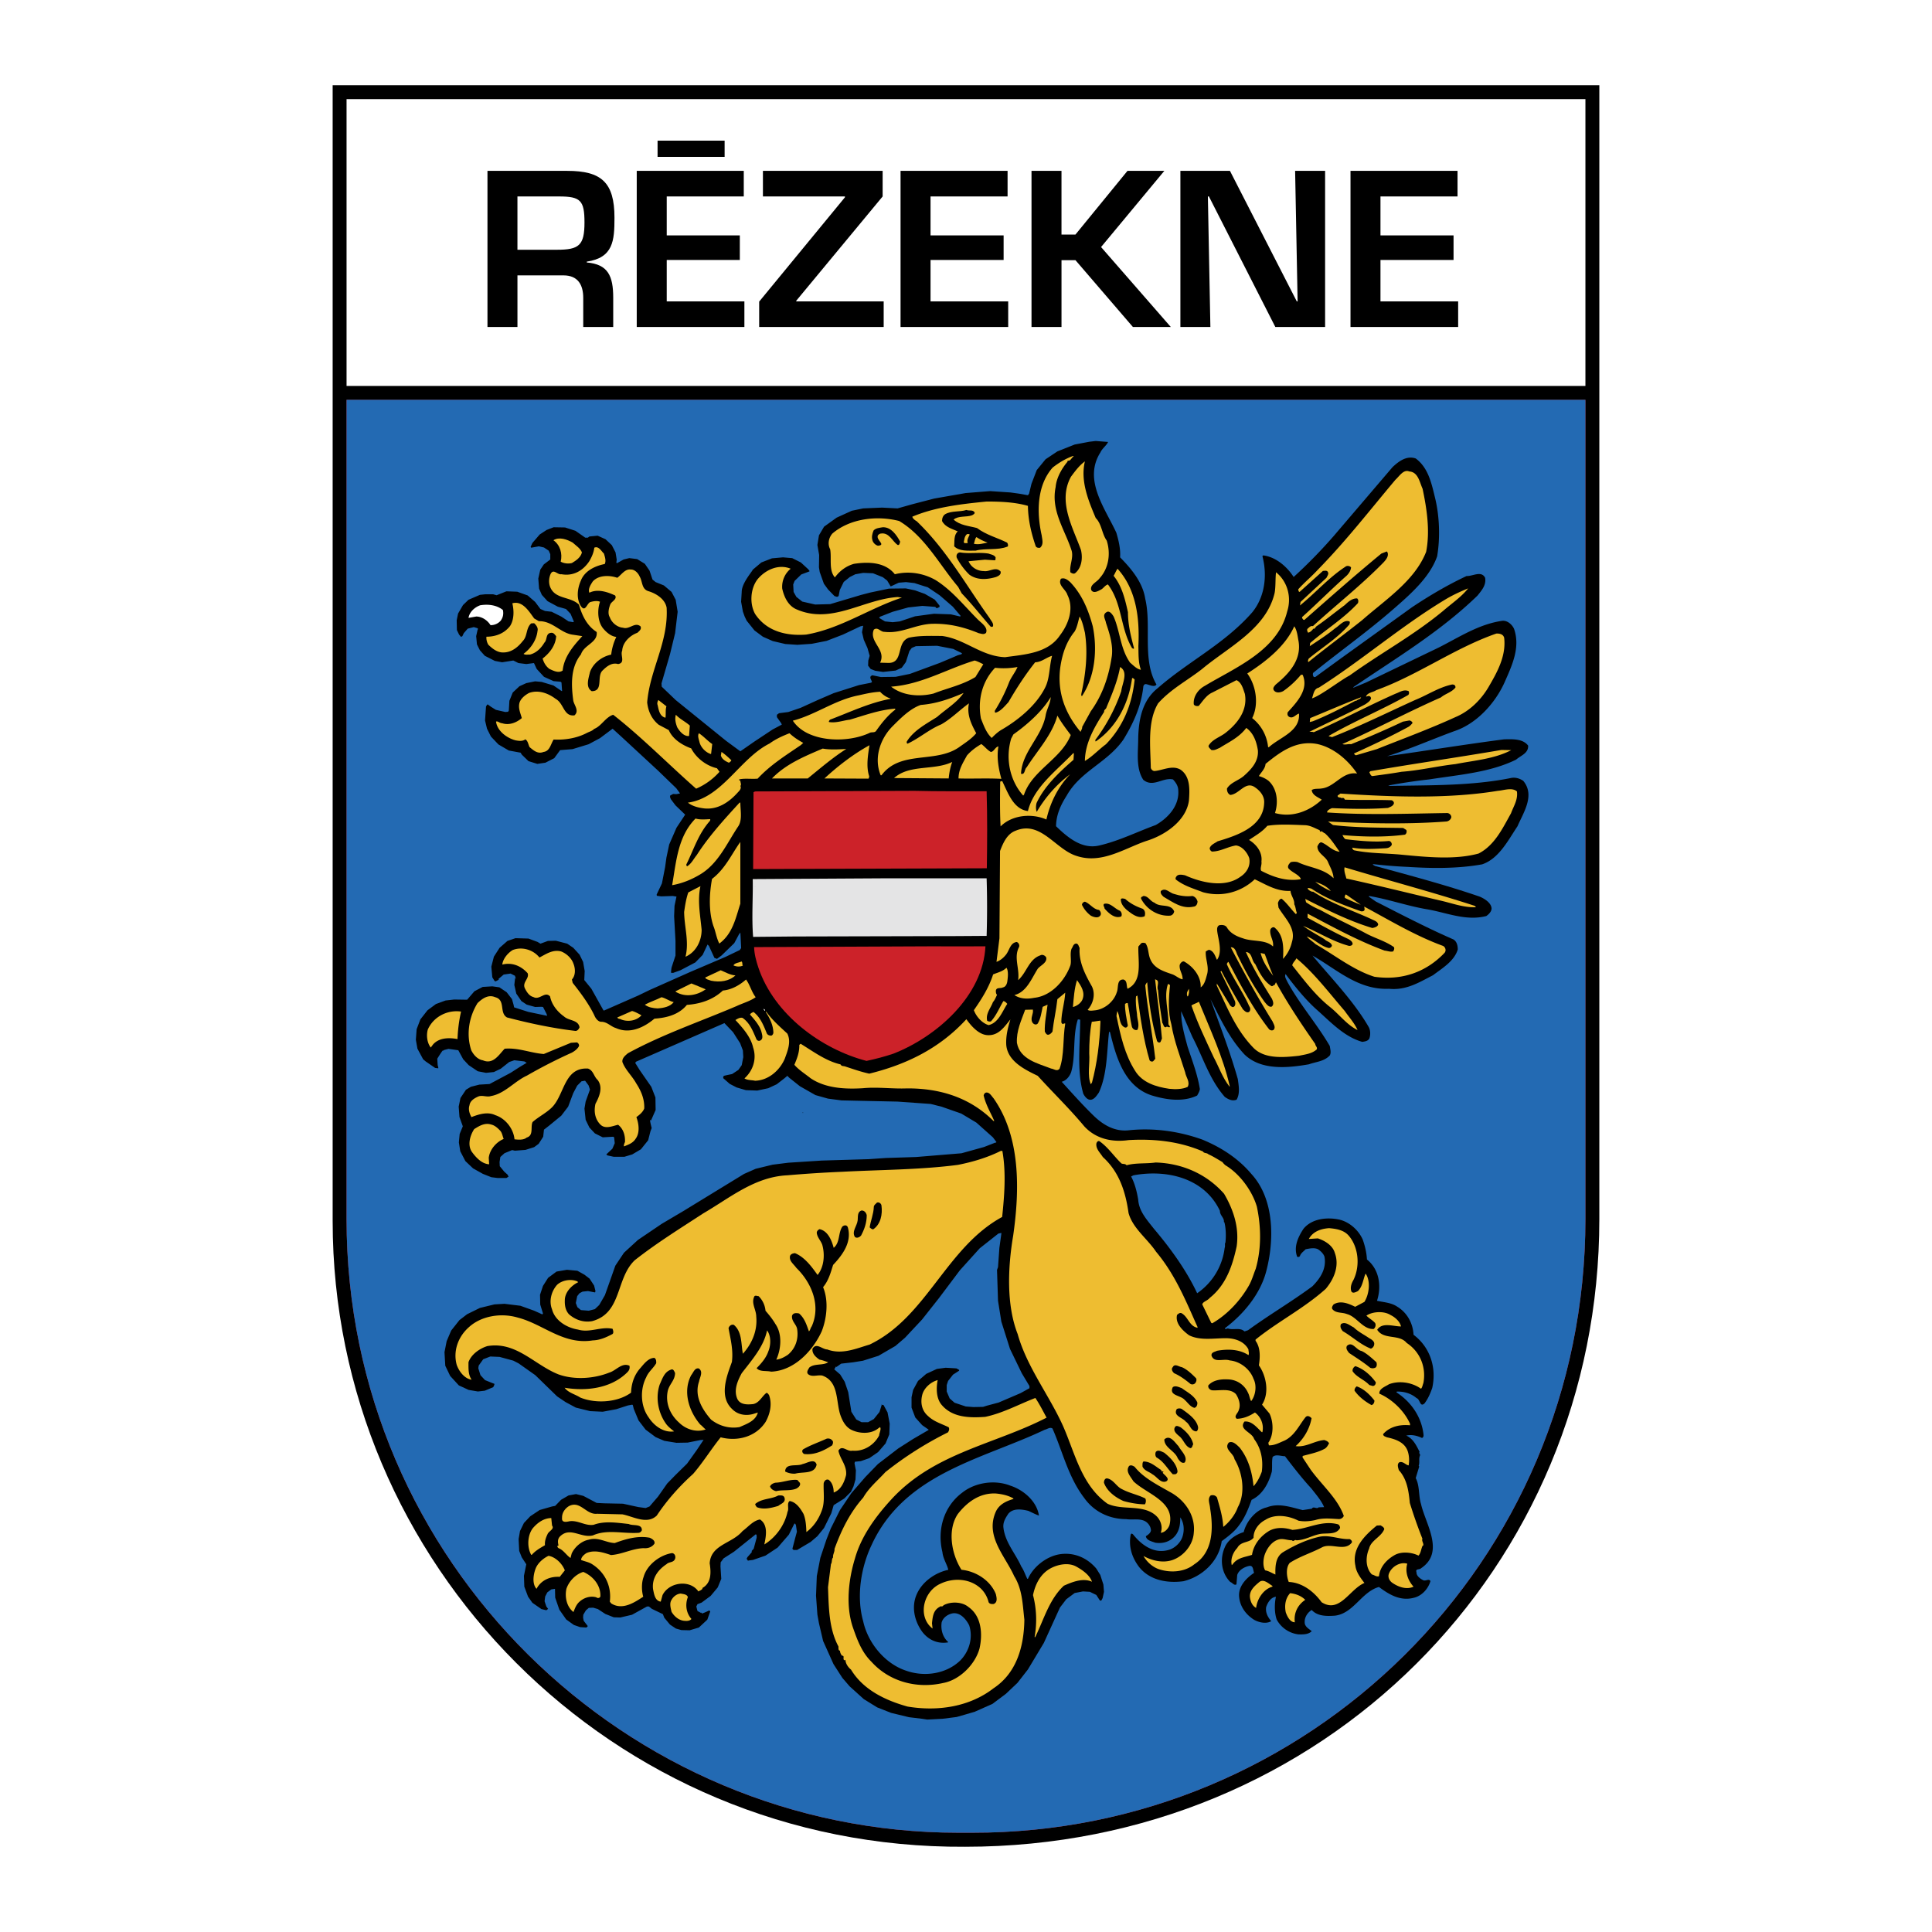
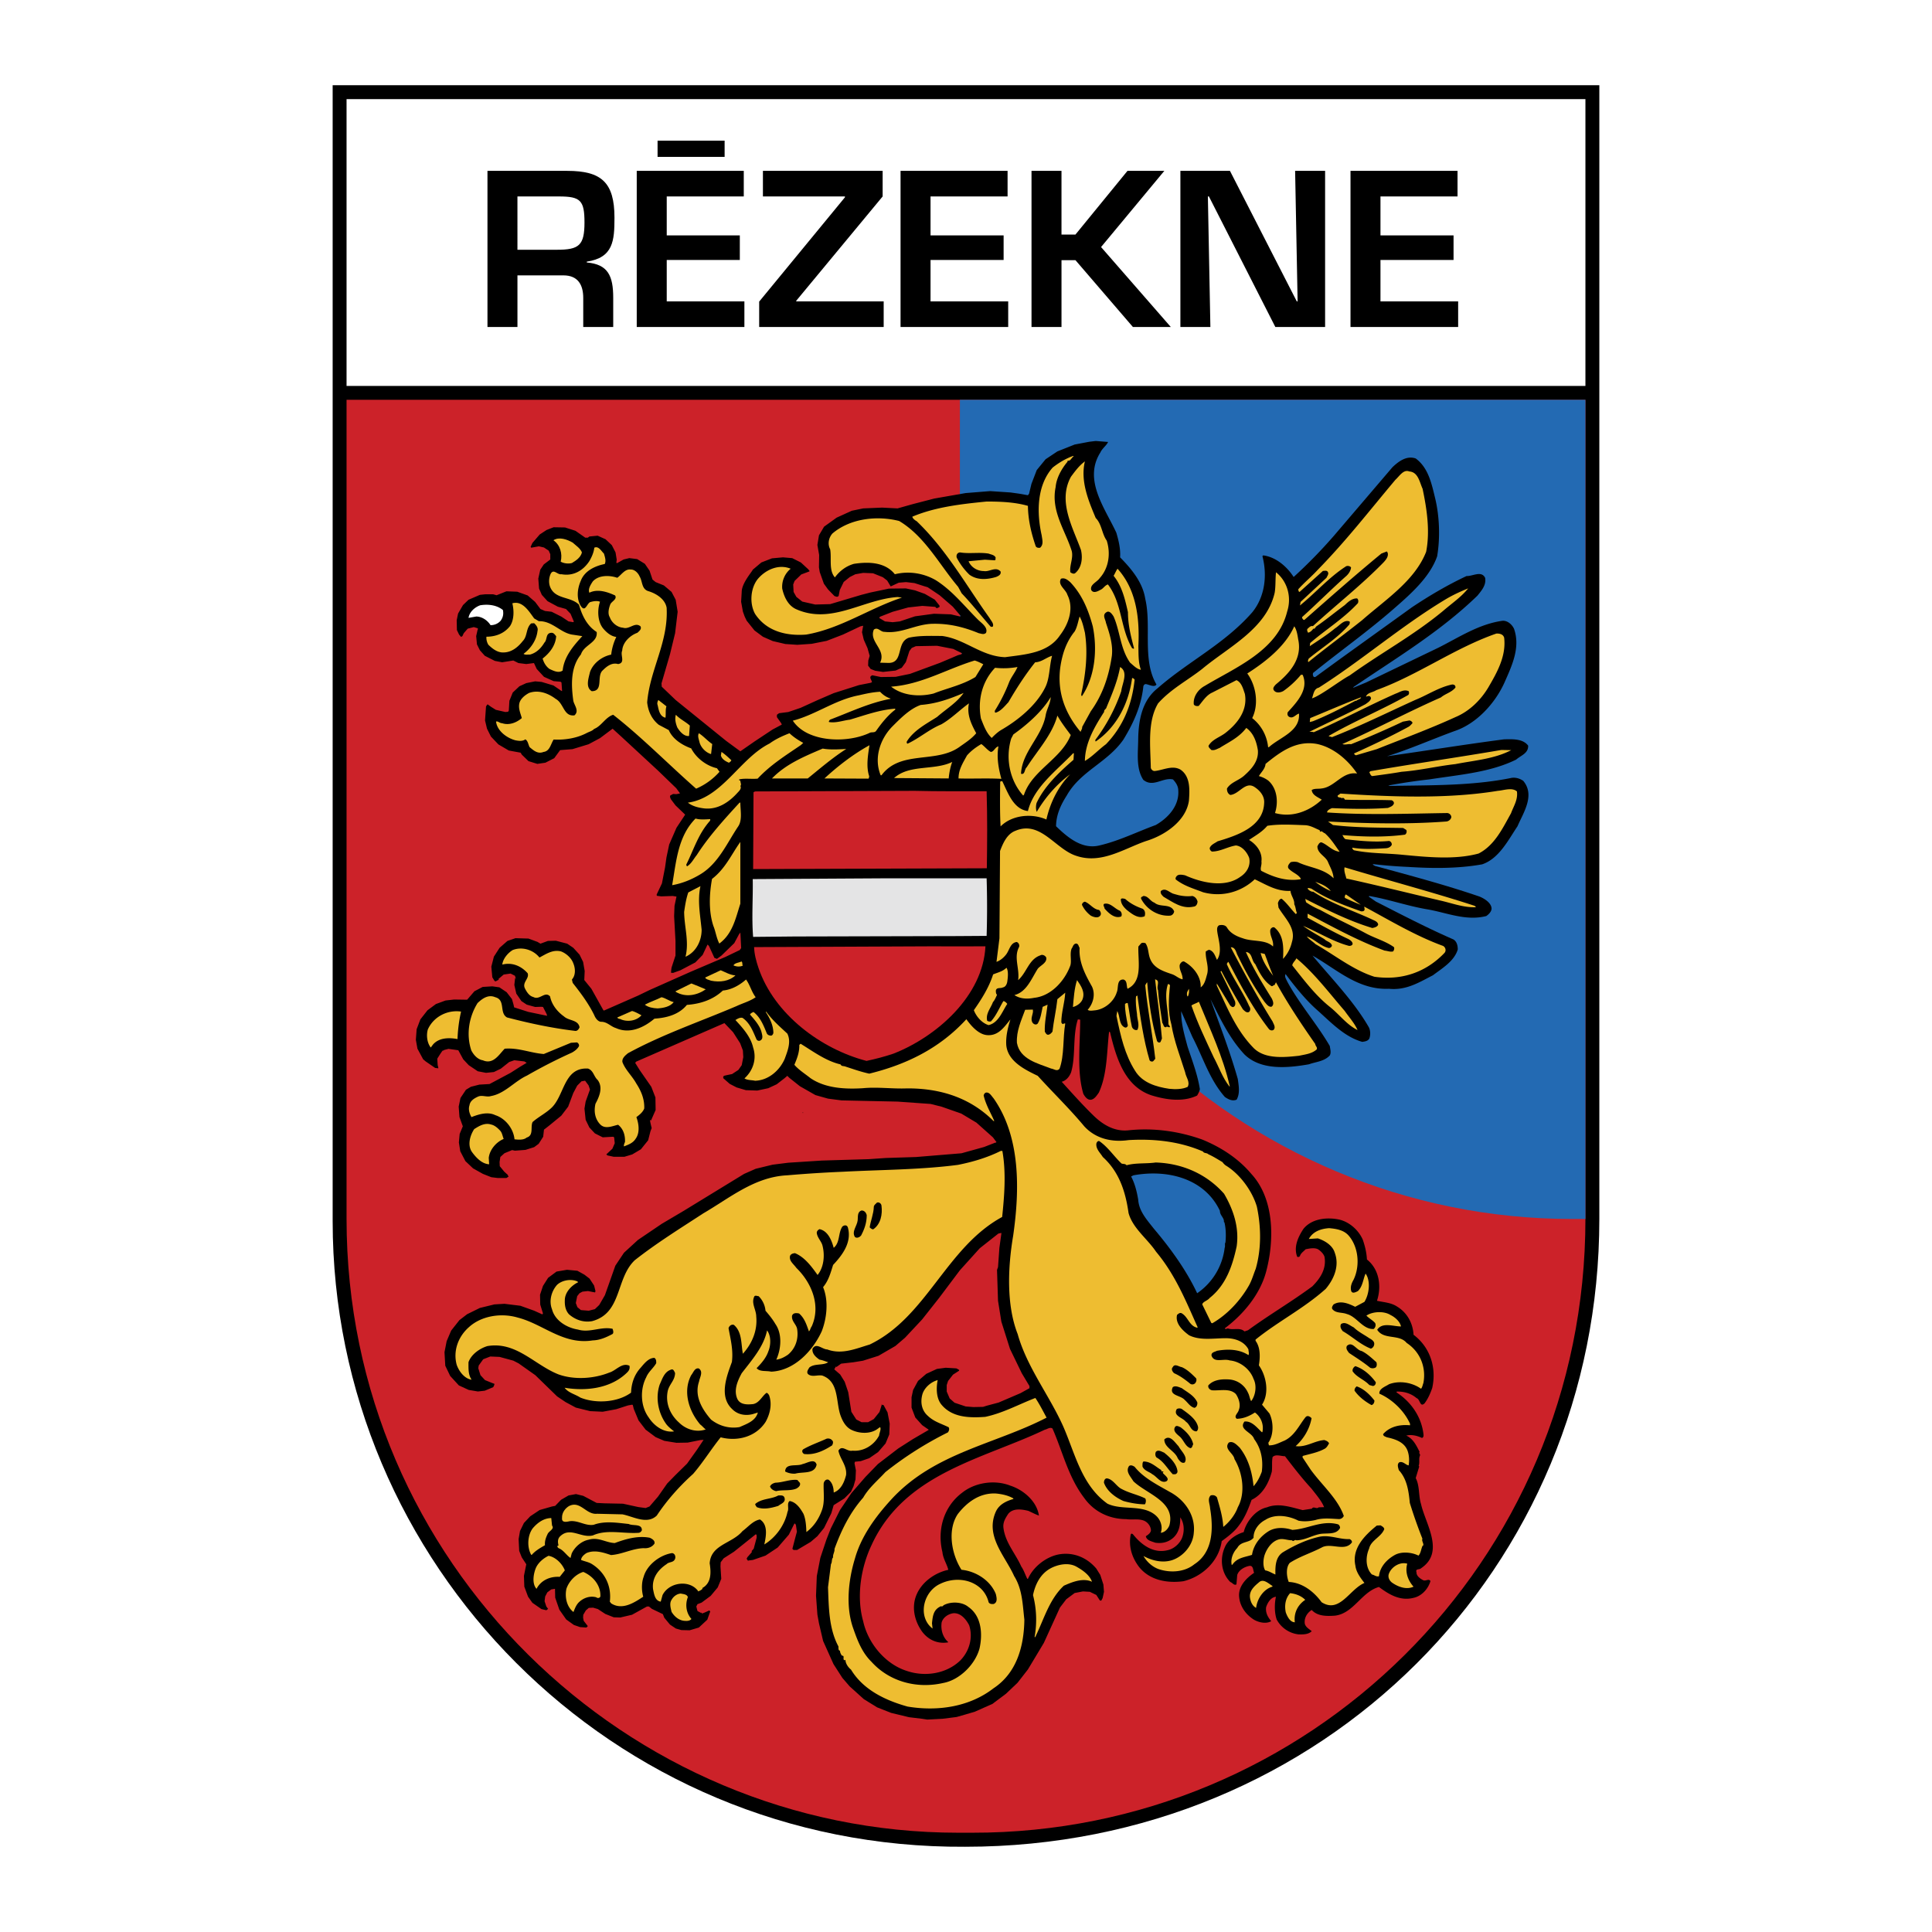
<svg xmlns="http://www.w3.org/2000/svg" width="2500" height="2500" viewBox="0 0 192.756 192.756">
  <g fill-rule="evenodd" clip-rule="evenodd">
    <path fill="#fff" d="M0 0h192.756v192.756H0V0z" />
    <path d="M159.566 8.504v113.113c0 34.76-27.533 62.635-63.272 62.635-35.316.221-63.105-28.34-63.105-62.42V8.504h126.377z" />
    <path fill="#fff" d="M34.576 38.503h123.602V9.889l-123.602.003v28.611z" />
    <path d="M158.178 39.89v81.727c0 34.295-27.691 61.287-61.193 61.234h-1.387c-33.022 0-61.021-26.939-61.022-61.234V39.89h123.602z" fill="#cc2229" />
    <path d="M56.216 27.474c1.434 0 1.974.935 1.974 2.244v2.908h2.991v-2.908c0-2.202-.52-3.345-2.638-3.531v-.083c2.638-.395 2.763-2.078 2.763-4.383 0-3.531-1.309-4.674-4.715-4.674h-7.956v15.58h2.991v-5.152h4.59v-.001zm-4.591-2.556V19.6h4.155c2.14 0 2.534.395 2.534 2.597 0 2.285-.54 2.721-2.742 2.721h-3.947zm14.895-5.317h7.686v-2.555H63.528v15.58h10.74V30.07H66.52v-4.134h7.292v-2.452H66.52v-3.883zm-.914-5.568v1.621h6.689v-1.621h-6.689zm22.456 3.012H76.117V19.6h8.184v.083l-8.558 10.408v2.534h12.422V30.07H79.44v-.062l8.621-10.407v-2.556h.001zm4.778 2.556h7.686v-2.555H89.848v15.58h10.74V30.07H92.84v-4.134h7.291v-2.452H92.84v-3.883zm13.066-2.556h-2.992v15.58h2.992v-6.668h1.393l5.732 6.668h3.781l-6.959-7.977 6.314-7.603h-3.676l-5.193 6.356h-1.393v-6.356h.001zm23.557 13.025h-.082l-6.67-13.025h-4.943v15.58h2.992l-.25-13.025h.104l6.627 13.025h4.965v-15.58h-2.992l.249 13.025zm8.267-10.469h7.688v-2.555H134.74v15.58h10.74V30.07h-7.75v-4.134h7.291v-2.452h-7.291v-3.883z" />
-     <path d="M158.178 39.89v81.727c0 34.295-27.691 61.287-61.193 61.234h-1.387c-33.022 0-61.021-26.939-61.022-61.234V39.89h123.602z" fill="#236ab3" />
+     <path d="M158.178 39.89v81.727h-1.387c-33.022 0-61.021-26.939-61.022-61.234V39.89h123.602z" fill="#236ab3" />
    <path d="M110.555 44.094c-.156.353-.607.667-.764 1.039-1.746 2.746.471 5.589 1.588 8.021.217.746.432 1.588.373 2.451 1.137 1.157 2.254 2.491 2.51 4.138.646 2.726-.334 6.06 1.117 8.55-.195.313-.705.02-1.039-.039-.156-.02-.273.137-.273.274-.217 1.961-1.002 3.647-1.982 5.256-1.588 2.294-4.273 3.138-5.646 5.569-.588.921-1.059 1.902-1.078 3.079 1.156 1.118 2.588 2.334 4.312 1.922 1.963-.451 3.746-1.353 5.629-2.039 1.217-.687 2.354-1.902 2.256-3.432 0-.432-.217-.785-.529-1.118-1.02-.235-1.98.843-2.961.039-.766-1.157-.51-2.765-.51-4.118.039-1.902.41-3.824 1.961-5.04 3.02-2.647 6.646-4.392 9.412-7.549 1.256-1.53 1.529-3.667 1.02-5.609l.078-.078c1.256.157 2.373 1.118 3.039 2.157a49.55 49.55 0 0 0 4.021-4.118l5.844-6.844c.627-.588 1.412-1.176 2.314-.863 1.273.941 1.588 2.53 1.941 3.981.43 1.785.51 3.942.195 5.785-.727 2.079-2.646 3.766-4.334 5.236-2.627 2.294-5.354 4.216-8.041 6.393a.413.413 0 0 0 .08.412h.137l2.588-1.883 7.061-5.079c1.764-1.177 3.568-2.235 5.451-3.118.588.039 1.471-.569 1.844.176.137.726-.354 1.275-.766 1.785-3.766 3.647-8.197 6.275-12.393 9.138l.039.039 1.234-.51 7.256-3.49c2.059-1.04 4-2.334 6.334-2.667.49-.059.961.333 1.178.785.666 1.883-.217 3.706-.941 5.354-.941 2.098-2.805 4.138-5 4.863-2.256.824-4.453 1.804-6.727 2.51 3.883-.549 7.766-1.177 11.668-1.687.842-.02 1.883-.079 2.412.627.039.765-.727.98-1.197 1.393-2.627 1.294-5.707 1.51-8.688 1.98a53.663 53.663 0 0 0-4.078.608l.195.039c4.061-.079 8.197 0 12.119-.804.412-.059.805.059 1.158.294 1.215 1.451 0 3.196-.568 4.529-.922 1.373-1.844 3.236-3.531 3.805-2.412.432-4.961.412-7.412.255a47.887 47.887 0 0 1-3.432-.274l-.078.039.234.138c3.51.96 7.002 1.882 10.434 3.059.471.196 1.156.608 1.195 1.177 0 .313-.273.588-.529.765-2.078.529-4.02-.373-5.98-.687-1.922-.333-3.746-.98-5.688-1.313l-.059.059.705.49c2.57 1.314 5.139 2.647 7.746 3.785.354.216.432.647.432 1-.354 1.177-1.568 1.882-2.471 2.57-1.373.705-2.666 1.529-4.393 1.352-3.078.139-5.236-1.961-7.629-3.313 1.902 2.294 4.1 4.53 5.59 7.099.195.314.215.824.078 1.178-.137.254-.432.293-.705.332-1.746-.49-3.08-1.902-4.434-3.117-1.176-1.02-2.293-2.412-3.215-3.648-.137.275.078.529.176.766 1.217 2.236 2.941 4.197 4.236 6.412.039.314.156.646 0 .941-.568.607-1.373.627-2.078.883-2.119.373-4.785.627-6.434-.98-1.549-1.668-2.451-3.648-3.393-5.512.941 2.629 1.961 5.256 2.727 7.963.098.705.234 1.432-.117 2.059-.432.178-.844-.039-1.178-.273-1.549-1.766-2.176-3.963-3.234-5.982l-1.119-2.568c-.02 1.234.334 2.393.629 3.51.471 1.432 1 2.785 1.234 4.256-.039.256-.176.471-.273.646-1.432.688-3.139.412-4.551-.02-2.725-.902-3.549-3.863-4.137-6.295l-.098-.059c-.236 2.078-.178 4.256-1.021 6.08-.195.273-.41.627-.744.705-.373.078-.648-.295-.805-.588-.666-2.275-.312-4.941-.312-7.393-.08 0-.139-.039-.236-.02-.529 1.627-.195 3.646-.666 5.254-.158.432-.49.844-.941.961 1.039 1.139 2.039 2.275 3.234 3.434.902.861 2.041 1.549 3.414 1.41 2.549-.273 5.078.1 7.373.922 1.822.746 3.568 1.844 4.902 3.432 2.314 2.512 2.314 6.648 1.451 9.826-.609 2.195-2.236 4.176-4.1 5.568.059.156.197.02.314.02.529.197 1.195-.137 1.646.295l.354-.117c2.098-1.531 4.314-2.824 6.412-4.375.805-.803 1.432-1.764 1.217-2.961-.098-.293-.373-.568-.648-.744-.352-.178-.842-.078-1.234 0-.217.234-.49.393-.568.686-.078.078-.178.117-.275.059-.373-.98.098-1.98.627-2.783.844-1.039 2.373-1.178 3.57-.922 1.02.234 1.941 1.059 2.354 2.02.215.627.371 1.254.41 1.961 1.236.98 1.473 2.686 1.002 4.119.686.156 1.412.176 2.02.588 1 .607 1.568 1.666 1.627 2.803 1.668 1.256 2.314 3.295 1.863 5.314-.195.551-.412 1.061-.766 1.531-.471.43-.41-.393-.803-.531-.529-.449-1.217-.666-1.961-.646l-.039.078c1.51.98 2.529 2.512 2.705 4.256 0 .137-.02.236-.156.295-.451-.217-1.039-.373-1.568-.236.705.314 1.02 1.02 1.332 1.629-.117.137.08.195.039.352-.156.334 0 .688-.137 1.039l.059.061-.352 1.156c.41.764.273 1.785.529 2.588.451 2 2.412 4.805 0 6.412-.139.158-.59.02-.451.393-.02.393.412.668.686.805.256.098.549-.197.707.078-.217.766-.863 1.49-1.668 1.668-1.354.352-2.471-.334-3.471-1.08-1.746.49-2.529 2.648-4.393 2.863-.844.059-1.746.059-2.314-.568-.471.295-.783.824-.686 1.393.117.354.412.49.686.725-.332.334-.863.334-1.354.314a2.852 2.852 0 0 1-2.137-1.471c-.234-.666-.234-1.588-.078-2.275-.51.039-.844.609-.98 1.041-.078.568.195 1.02.51 1.391-.49.295-1.217.139-1.707-.137-.822-.51-1.393-1.314-1.49-2.234-.137-1.08.707-1.924 1.49-2.453-.117-.234-.059-.764-.49-.686-.49.098-1.039.412-1.195.902l-.078.941c-.256.137-.393-.178-.609-.236-.922-.922-1.059-2.334-.549-3.471.314-.764 1.158-1.293 1.883-1.51.256-1.059 1.197-2.236 2.314-2.471 1.176-.471 2.451 0 3.568.275l.922-.139c.137-.293.49.078.668-.137l.549-.02c-.275-.666-.805-1.256-1.256-1.844-.941-1.02-1.805-2.137-2.646-3.236-.412 0-.922-.234-1.236.08-.098.49-.02.9-.078 1.451-.295 1.117-.902 2.293-2.02 2.822-.314.883-.668 1.785-1.275 2.57-.432.607-1.117 1.117-1.705 1.549-.275 2-1.941 3.549-3.824 4-1.629.217-3.354-.098-4.412-1.412-.707-.922-1.078-2.039-.844-3.234.059-.178.195-.08.273.02.824 1.02 2.021 1.883 3.414 1.529.666-.139 1.332-.746 1.51-1.451.176-.629.098-1.334-.256-1.824.02.766-.117 1.549-.744 2.078-.49.412-1.08.549-1.746.451-.354-.137-.863-.215-.941-.646.217-.137.49-.334.51-.588-.02-.393-.273-.727-.568-.902-.568-.314-1.314-.117-1.902-.217-1.666 0-3.197-.725-4.178-2.098-1.607-2.098-2.156-4.627-3.176-6.941-.256-.178-.529.078-.766.117-6.156 2.941-14.001 4.314-17.295 11.531-1.04 2.195-1.53 5.098-.824 7.588.471 2.158 2.177 4.256 4.334 4.943 1.824.627 3.981.293 5.354-1.041.883-.9 1.295-2.254.883-3.51-.294-.568-.843-1.273-1.608-1.195-.491.078-1 .412-1.138.922-.098.705.098 1.451.647 1.941v.039c-1.039.176-1.961-.236-2.588-1.061-.765-1.059-1.098-2.471-.549-3.725.549-1.275 1.863-2.178 3.157-2.451-.137-.568-.529-1.119-.588-1.766-.549-2.234.137-4.549 1.961-5.922 1.275-1.02 3.236-1.334 4.824-.707 1.275.412 2.629 1.531 2.844 2.982-.354-.119-.705-.314-1.059-.471-.646-.158-1.51-.295-2 .293-.256.393-.529.805-.49 1.334.156 1.51 1.215 2.629 1.783 3.922.275.393.393.824.609 1.236h.059c.529-1.197 1.785-2.178 3.039-2.432 1.471-.275 2.844.293 3.785 1.41l.393.629.312.961.059.725-.137.629-.137.254-.137-.02-.354-.549-.646-.314-.688-.039-.824.158-.842.627-.629.824-1.607 3.529-1.588 2.646-1.039 1.334-1.158 1.098-1.078.805-.254.195-1.766.785-1 .295-.823.234-1.393.176-1.529.08-.53-.08-1.294-.156-1.785-.432-1.393-.549-1.333-.824-1.412-1.273-.726-.844-.883-1.373-1.039-2.314-.412-1.764-.157-.863-.137-1.883.078-1.961.354-1.824.608-1.822.431-1.1.922-1.842 1.137-1.688 1.392-1.607 1.255-1.295 2.02-1.549 1.471-.941 1.549-.902.02-.039-.647-.451-.686-.764-.373-.982v-1.039l.157-.725.49-.902.823-.707 1.06-.49.882-.117 1 .059c.098.059-.118-.117.333.158v.078l-.608.393-.491.627-.137.412v.646l.294.688.49.43 1.118.373.765.059.961-.02.371-.117 1.178-.314 2.195-.941.883-.49v-.215l-.764-1.275-1.178-2.432-.863-2.725-.332-2.078-.1-3.08.1-.275.137-1.92.195-1.412v-.08l-.293.061-1.863 1.471-1.981 2.195-2.079 2.766-1.687 2.137-1.706 1.824-.961.824-1.687.98-1.549.49-.961.156-1.216.137-.47.334c-.059.078.078-.295-.216.236l.588.51.451.725.353 1.039.314 1.961.49.766.53.273h.647l.569-.312.568-.707.216-.686c.059 0-.216-.098.196 0l.392.725.216 1.119-.04 1.078-.373.902-.745.863-.882.607-.843.293-.588.061-.039.156.137.705-.04.902-.196.688-.255.549-.667.666-1.059.666-.235.805-.726 1.471-.667.824-.667.568-1.354.805h-.353l-.117-.119.255-.98.196-.725-.098-.666-.078-.139h-.079l-.549 1.1-1.114 1.285-1.216.805-1.255.432-.471.059c-.039-.059.118.234-.157-.178l.079-.156.431-.49v-.137l.196-.217.294-1.098v-.254l-.079-.098-2.177 1.744-1.039.666-.294.393-.02.412.079 1.236-.353.861-.706.844-.902.668-.412.156-.117.234.117.451.333.178c.275-.08-.314.312.843-.236l.098.098-.294.824-.843.785-.921.273-.824-.02-.549-.156-.588-.393-.569-.686-.137-.354-1.099-.529-.294-.236h-.194l-1.491.824-1.176.275-.647-.02-.843-.334-.746-.49-.471-.137-.431.02-.294.254-.255.432-.02.295.059.312.412.529-.137.139-.627-.039-.627-.217-.765-.549-.686-.98-.412-1.195-.02-.824v-.059l-.373.061-.392.293-.216.412-.059.471.176.529.177.236-.177.137-.49-.117-.902-.627-.432-.609-.373-1-.039-1.078.235-1.156-.451-.688-.255-.646-.059-1.178.138-.803.392-.805.627-.666.941-.627 1.235-.354.314-.059.588-.609.745-.432.745-.137.726.178 1.334.705.765.039 1.863.039 1.53.334.726.098.392-.156.843-.98.921-1.314.824-.844 1.157-1.137.98-1.373.667-1-.314.02-1.275.256-1.118.02-1.216-.197-.863-.371-1-.746-.706-.922-.471-1.137-.098-.393-.059-.039-.431.078-1.157.373-1.354.254-1.255-.059-1.432-.354-1.02-.549-.843-.568-2.177-2.117-1.667-1.178-.529-.273-1.373-.373-.922-.039-.706.273-.451.629-.04.273.216.688.451.49.726.293.216.08c-.04.117.078-.061-.118.332l-.843.354-.687.078-.922-.156-.98-.451-.863-.941-.49-1.02-.079-1.354.216-1.098.451-1.059.824-1.041.765-.588 1.275-.627 1.451-.354 1-.059 1.588.195 1.373.492.824.371.059-.098-.274-.883-.02-.98.294-.883.51-.803.843-.627 1.04-.178 1.04.098.706.393.51.393.451.686.138.551-.04.137-.216-.039-.49-.098-.549.059-.294.156-.235.293-.138.688.157.412.353.293.785.061.608-.158.432-.412.568-.98.549-1.549.491-1.393.863-1.293 1.392-1.275 2.373-1.607 2.157-1.275 6.06-3.707 1.157-.51 1.687-.41 1.569-.197 3.333-.215 4.687-.139 1.687-.117 3.04-.098 4.53-.373 2.256-.627 1.156-.451c.02 0-.078.117.078-.039l-.352-.471-1.648-1.471-1.51-.902-1.961-.686-1.098-.275-3.294-.234-2.883-.061-2.707-.059-1.353-.176-1.255-.354-1.549-.883-1.059-.842-.196-.197-.274.236-.784.607-.844.393-1.098.234-1.138-.039-.922-.273-.686-.354-.647-.568v-.178c.294-.078-.471.039.882-.234l.627-.412.333-.471.157-.805-.039-.666-.275-.727-.706-1.098-.804-.842-.059-.061-8.805 3.844-.098.119.451.725 1.157 1.666.412 1.061.02 1.254-.432.98c0 .256-.294-.49.039.824l-.117.295-.235.92-.726.902-.863.51-.784.236h-1.059l-.627-.137-.117-.1.607-.568.235-.549-.059-.588-.098-.059-1.04.059-.784-.393-.549-.588-.373-.766-.118-1.117.118-.705.431-1.197-.137-.412-.275-.373-.078-.098-.353.059-.431.432-.393.746-.51 1.354-.687.9-1.196.98-.529.412-.078.707-.451.705-.451.334-.863.273-1.059.08-.274-.061-.765.314-.412.373-.078.51.02.412.451.549.372.334c.02.039-.098-.1.059.156l-.216.137h-.882l-.627-.078-.843-.334-.98-.549-.765-.725-.51-.98-.138-.883.079-.844.314-.764-.333-.922-.079-1.039.177-.863.549-.824.49-.295.843-.215 1.02-.059 2.098-1.117.921-.59.687-.41-.235-.139-1-.117-.51.176-.843.668-.687.332-.785.08-.823-.158-.902-.607-.549-.588-.49-.902-.98-.137-.451.117c-.216.295.176-.49-.667.863l.04.646.059.215v.1l-.314-.039-.941-.648-.255-.215-.569-1.059-.157-.883.078-1.059.373-.98.706-.902.843-.627.961-.354.863-.098 1.294.02.725-.844.824-.432.961-.059.706.098.726.49.529.686.157.551.059.273 1.412.451 1.882.393-.059-.195-.353-.688-.157-.02-.627.02-.843-.234-.53-.354-.509-.746-.196-.861.078-.688c0-.078.177.334-.02-.234l-.431-.217-.687.098-.49.412c-.118.117.235 0-.333.275l-.098-.059-.216-.354-.098-1.059.255-1 .569-.882.784-.687.804-.274 1.294.039.902.333.294.176.746-.274.784-.02 1.138.294.607.412.628.686.353.726.157.903-.04.902.707.869 1.196 2.139.059.039 3.393-1.49 1.177-.568 4.06-1.805 3.491-1.491 1.431-.687.137-.196-.078-1.549-.138.176-.471.882-1.274 1.236-.451.333-.255-.098-.549-1.196-.138-.137-.49 1.039-.726.746-1.49.783-.765.275c-.059-.156-.255.334-.118-.549l.392-1.196v-1.451l-.137-2.471.04-1.039.196-.922-.373-.059-1.157.039-.431-.059-.02-.118.529-1.118.314-1.608.137-.98.274-1.294.726-1.667.843-1.274.02-.04-.961-.922-.471-.627-.078-.216.02-.137.294-.157.314.02.314-.059.059-.02-.373-.51-1.804-1.745-3.687-3.412-.863-.785-1.255.941-1.137.608-1.608.49-1.235.098-.588.804-.882.451-.805.118-.882-.274-.667-.647-.118-.196-1.177-.216-1.039-.608-.745-.784-.393-.785-.196-.823.098-1.393.098-.157.059-.059.353.255.47.294.941.216.274-.02.079-.117.059-.981.333-.823.667-.627.687-.314.882-.177.647.059 1.177.353.804.549h.059l-.059-.843-.098-.078-.687-.059-.961-.431-.726-.785-.274-.588-.765.098-.785-.098-.51-.255-1.118.177-.726-.138-1-.51-.49-.549-.294-.588-.079-.824.137-.608.04-.098-.02-.078-.393-.118-.608.157-.392.451-.137.294-.137.079-.196-.235-.216-.451-.02-.98.138-.667.49-.844.549-.529 1.138-.491.549-.059h.765l.353.098.98-.392 1.079.04 1.039.372.746.647.529.706.451.196.667.079.98.49.706.471.471.079.059-.059-.333-.784-.451-.471-.823-.235-1.02-.549-.569-.627-.274-.627-.078-1 .196-.882.353-.53.647-.49v-.53l-.157-.353-.471-.314-.51-.118-.765.138-.059-.079.177-.392.726-.844.686-.451.706-.274 1.138.02 1.039.333.98.686h.255l.157-.118.823-.079.785.353.627.588.373.726.118.726-.039.294.059.059.667-.373.568-.137.785.098.765.47.471.687.294.883.313.255.823.333.765.647.412.785.196 1.196-.255 2.138-.51 2.098L66 68.175l.02.333 1.392 1.333 5.04 4.079 1.412 1.039 1.412-.98 1.804-1.196.922-.49-.059-.137-.431-.608v-.235l.216-.157.921-.118 1.216-.412 1.726-.785 1.588-.686 2.53-.804 1.196-.236.098-.078-.177-.412.04-.156.157-.099.863.177 1.471-.02 1.431-.294 2.981-1.098 1.118-.471.686-.294.353-.098.059-.098-.882-.432-1.608-.313-2.118.039-.412.177-.235.313-.353 1.098-.412.569-.608.275-1.255.137-.785-.118-.451-.176-.255-.333.02-.51.137-.471-.216-.765-.373-.843-.176-.745.117-.647-.274.059-1.745.824-1.627.627-1.491.294-1.432.099-1.196-.079-1.255-.294-.981-.432-.843-.627-.785-.98-.196-.412-.176-.49-.177-.98.059-.98c0-.883 1.04-2.02 1.098-2.216l.863-.726 1.059-.412 1.098-.098.921.079.863.432.765.706c0 .059.177.156.059.196l-.784.294-.667.647-.137.353.039.745.275.49.588.471 1.294.294 1.491-.039 3.098-.922.902-.235 1.863-.392 1.687-.02.922.196.98.353.98.568.47.588.02.137-.215.118h-.118l-.098-.118-1.294-.098-1.412.156-1.549.432-1.255.49-.098.118.588.353.765.079.706-.079 1.53-.51 1.882-.255 1.687.059.921.216.059-.059-.785-.922-1.314-1.138-1.196-.804-.333-.098-.98-.314-.843-.098-.726.059-.804.373-.353-.588-.432-.333-.686-.274-.294-.118-.98-.039-.784.138-.549.274-.608.491-.392.804-.118.608-.157.079-.255-.079-.647-.667-.412-.569-.412-1.157-.079-.471.02-1.236-.176-1 .157-.961.51-.863 1.255-.902 1.51-.687 1.137-.235 1.883-.079 1.549.079 1.53-.431 2.118-.549 3.138-.549 2.451-.196 2.039.137.844.118.883.157.117-.157.236-.98.529-1.373.881-1.079 1.178-.784 1.725-.686 1.451-.275.648-.078 1.234.097z" />
    <path d="M107.123 45.544c-.215.079-.293.471-.568.412a.109.109 0 0 0-.059.098h.02c-.568.667-1.117 1.608-1.195 2.549-.492 2.392.959 4.295 1.607 6.373.176.726-.236 1.412-.139 2.118.139.098.314.196.471.098.648-.529.785-1.471.59-2.313-.785-2.216-2.354-4.844-1-7.315.41-.549.822-1.118 1.391-1.53-.469 1.961.354 3.922 1.08 5.648.607.608.607 1.569 1.098 2.255.412 1.294.197 2.745-.686 3.726-.295.432-1 .647-.863 1.196.215.393.686.118.941-.02.273-.118.412-.432.725-.529 1.432 1.863 1.236 4.393 2.412 6.354.059 0 .117.118.197.02-.295-1.137-.609-2.313-.609-3.608-.293-1.294-.588-2.588-1.432-3.628.139-.216.236-.49.393-.706 1.863 2.059 2.217 4.902 2.08 7.707.02.785-.02 1.667.254 2.373-.412-.059-.746-.432-1.078-.706-.98-1.373-1-3.138-1.648-4.608-.137-.216-.41-.627-.705-.432-.471.274-.098.726-.059 1.059.354 1.059.725 2.197.588 3.314-.293 2.021-.922 3.883-2.098 5.511l-.863 1.569c.02.196-.117.333-.156.49-1.51-1.785-2.373-3.942-2.021-6.471.197-1.314.59-2.51 1.432-3.55.256-.451.334-.98.49-1.49.275.471.393 1.059.529 1.608.314 2.04.08 4.079-.332 5.981-.02.118-.078.314.039.353 1.275-1.902 1.568-4.569 1.078-6.962-.432-1.608-1.059-3.157-2.256-4.412-.254-.216-.549-.471-.92-.333-.354.627.49 1.059.646 1.608.686 1.373.098 2.941-.746 4.04-1.195 1.784-3.471 1.902-5.471 2.177-2.373-.079-4.02-1.824-6.294-2.118-1.079 0-2.255-.059-3.314.177-1.333.49-.432 2.627-2.157 2.51l-.706-.02c.647-1.314-1.138-2.059-.627-3.294.392-.314.667.235 1.059.216 1.745.215 3.157-.804 4.902-.804 1.647-.02 3.079.353 4.511.941.234.039.51.177.725-.039.217-.549-.471-.98-.824-1.333-1.352-1.353-2.548-2.883-4.196-3.922-1.196-.687-2.667-.941-4.079-.588-.98-1.236-2.667-1.255-4.079-1.04-.765.216-1.412.687-1.902 1.354-.627-.706-.314-1.883-.47-2.804-.275-.51-.157-1.137.215-1.569 1.765-1.51 4.452-1.824 6.667-1.255 2.569 1.529 4.02 4.373 5.883 6.569l.354.647c.961 1 1.941 2.236 2.863 3.294.059.059.197.079.256 0 .098-.294-.197-.569-.334-.824-2.333-3.255-4.275-6.785-7.276-9.667-.156-.079-.412-.274-.431-.451 2.294-.961 4.824-1.255 7.412-1.51 1.393 0 2.824.059 4.119.432.02 1.451.354 2.785.783 4.04.1.157.295.157.432.138.373-.334.217-.785.158-1.236-.51-2.275-.49-4.981 1.098-6.765.627-.49 1.314-.902 2.039-1.157l.056.054zM141.932 48.761c.412 1.961.766 4.197.354 6.295-1.139 2.902-4.08 4.785-6.393 6.824-1.746 1.392-3.57 2.726-5.354 4.177-.08-.078-.021-.254.039-.353 1.352-1.117 2.861-2.02 4.059-3.412 0-.078.078-.196 0-.294-.568-.196-.98.412-1.432.687-.805.667-1.646 1.196-2.529 1.784l.039-.313c1.51-1.314 3.314-2.412 4.766-3.981.059-.157.059-.353-.08-.471-.529-.02-.939.392-1.234.667-.98.726-1.883 1.471-2.824 2.118-.117.079-.117.274-.314.235-.137.196-.352.392-.529.392-.059-.118-.137-.274-.039-.392.139-.098.275-.313.529-.255 2.334-2.138 4.844-4.099 7.041-6.354.254-.274.529-.608.412-.98l-.078-.118-.549.216c-2.688 2.216-5.061 4.314-7.668 6.609-.139.039-.178-.118-.236-.177v-.098c1.529-1.373 2.902-2.765 4.451-4.138.236-.235.412-.529.432-.823-.137-.157-.412-.196-.568-.059-1.627 1.059-2.941 2.569-4.529 3.863l.059-.353 2.588-2.412c.078-.176.256-.393.137-.568-.078-.196-.332-.118-.49-.118l-2.332 2.099c-.119-.02-.1-.157-.139-.255.59-.667 1.334-1.275 1.961-1.961 2.824-2.883 5.158-5.903 7.746-8.981.393-.354.805-1.06 1.373-.824.899.057 1.036 1.096 1.331 1.724z" fill="#eebd31" />
-     <path d="M97.24 51.133c.02.157-.176.216-.255.275-.568.215-1.353.02-1.843.431.647.588 1.53.627 2.333.844.922.686 2 .96 3.002 1.451.078.098.137.294.059.392-1.021.412-2.178.138-3.197.412-.785 0-1.627.078-2.137-.432.039-.49-.059-1.118.353-1.49-.549-.255-1.255-.412-1.568-1.039 0-.275.098-.549.333-.687.627-.353 1.451-.196 2.099-.412.272.118.645-.058.821.255zM89.808 54.036c-.039.138-.059.393-.255.333-.51-.353-.843-1.274-1.667-1.137-.098 0-.215.078-.294.176-.235.471.863.961 0 1.04-.235-.059-.491-.294-.549-.549-.098-.314-.02-.667.118-.98.235-.235.569-.255.902-.314.843-.04 1.392.784 1.745 1.431z" />
    <path d="M96.75 53.33c-.118.275-.313.53-.196.844-.117 0-.49.117-.372-.216.038-.275.176-.863.568-.628zM98.533 54.134c-.43.079-.881.235-1.371.118.078-.176.098-.51.254-.667.354.235.727.412 1.117.549zM58.059 55.115c-.118.49-.569.804-1 1.059-.353.098-.824.039-1.118-.137.196-.804-.059-1.667-.726-2.137.568-.373 1.373-.079 1.922.235.314.293.765.568.922.98z" fill="#eebd31" />
    <path d="M60.255 55.232c.098.333.236.726.079 1.039-.98.196-2.02.687-2.393 1.687-.353.804-.451 1.824.039 2.549.452.608.589-.393.961-.451.275-.079.647-.137.922-.02-.294.843-.235 2.02.333 2.687.353.412.785.765 1.294.824a5.39 5.39 0 0 0-.51 1.765c-.902.176-1.805.843-2.118 1.745-.137.607-.471 1.51.176 1.902 1.216 0 .451-1.51 1.098-2.079.412-.412.922-.804 1.53-.627.765-.118.195-.882.411-1.333.039-.824.785-1.529 1.51-1.784.196-.177.451-.373.314-.647-.569-.471-1.099.353-1.746.137-.569-.039-1.118-.49-1.314-1.039-.235-.373-.098-.922.059-1.314.157-.294.687-.49.471-.863-.765-.353-1.746-.686-2.569-.274-.157-.353.117-.784.333-1.118.569-.647 1.647-.647 2.451-.373.393-.274.765-.902 1.334-.823.412-.02.765.372.902.706.294.49.176 1.236.863 1.451.785.235 1.667.785 1.824 1.647.196 3.432-1.667 6.158-1.941 9.452.098.882.451 1.667 1.157 2.235l1 .53c.392.921 1.373 1.51 2.235 1.823.51.981 1.53 1.746 2.569 1.981l.257.353a6.603 6.603 0 0 1-2.333 1.687c-2.745-2.412-5.393-5.119-8.275-7.374-.765.235-1.176 1.137-1.902 1.412-.196.216-.49.274-.745.412-.98.51-2.157.706-3.295.647-.294.451-.373 1.156-1 1.235-.588.235-.98-.138-1.393-.471-.137-.235-.157-.627-.431-.784-.274.215-.667.157-.981.098-.843-.216-1.823-.922-1.941-1.863.157-.098.354.157.608.157.706.235 1.432-.059 1.961-.51-.118-.471-.373-.961-.235-1.51.118-.431.549-.784.961-1 .922-.333 1.902.02 2.647.588.843.451.784 1.784 1.882 1.647.51-.451-.039-1.02-.118-1.471-.216-1.588-.274-3.333.765-4.608.294-.961 1.706-1.177 1.569-2.236-1-.647-1.471-1.687-1.765-2.726-.843-.843-2.393-.51-2.883-1.785-.157-.412-.118-.902.059-1.294.294-.548.667.118 1.078.04 1.177.215 2.157-.354 2.785-1.314.235-.412.431-.843.49-1.333.432-.196.686.333.961.588z" fill="#eebd31" />
    <path d="M98.633 55.232c.234.098.568.118.705.393-.039.098.039.274-.117.274l-.961-.059-1.628.156c.255.608.882.98 1.53.98.568.099 1.176-.49 1.666.04.078.314-.215.451-.451.549-.863.255-1.863.354-2.667-.235a6.627 6.627 0 0 1-1.255-1.687c-.079-.275.059-.51.333-.529.922.157 1.903-.039 2.845.118z" />
    <path d="M78.885 56.742a2.329 2.329 0 0 0-.843 1.98c.176.804.568 1.667 1.353 2.04 3.549 1.608 6.726-.98 10.178-1.196l.412.059c-3.235 1.059-6.118 3.099-9.55 3.687-2 .157-3.961-.333-5.099-2.059-.569-1.02-.471-2.549.255-3.471.803-.961 2.117-1.531 3.294-1.04zM128.42 61.017c-.961 3.922-5.197 5.589-8.217 7.413-.666.353-1.176 1.078-1.098 1.843.078.157.293.196.49.157.373-.432.764-1.079 1.354-1.333l2.412-1.236c.51.216.666.863.842 1.373.295 1.647-.744 2.941-1.881 3.843-.57.471-1.373.667-1.746 1.333 0 .177.156.275.273.412.334.078.551-.098.824-.196.922-.588 1.922-1.02 2.668-2 .725.51 1.02 1.373 1.156 2.216.098 1.098-.627 1.883-1.373 2.549-.549.49-1.312.647-1.705 1.274-.02.275.098.549.332.647.902-.078 1.512-1.431 2.453-.765.527.354.98.902.92 1.589-.098 2.392-2.764 3.235-4.646 3.804-.275.196-.648.314-.785.667 0 .157.078.275.217.353.842 0 1.549-.47 2.393-.608.627.059 1.137.706 1.332 1.255.158.785-.254 1.471-.902 1.883-1.568 1.138-3.922.549-5.49-.157-.273-.059-.666-.137-.844.079-.098.098-.176.294-.039.373.824.627 1.766.882 2.668 1.235 1.863.51 3.785 0 5.158-1.294 1.137.53 2.195 1.235 3.568 1.157.039.49.412.843.373 1.333.156.294.137.569.254.843 0 .059-.039.098-.098.138-.49-.491-.883-1.098-1.412-1.53-.215 0-.314.255-.373.432l.059.451c.629 1.078 1.785 2.039 1.334 3.451a3.617 3.617 0 0 1-.883 1.667c.059-1.157.078-2.373-.861-3.138-.178-.079-.393.098-.412.274-.061.588.371 1.039.273 1.628-.764-.726-2.039-.451-3.02-.824-.588-.177-1.236-.491-1.568-1.059-.158-.274-.51-.294-.785-.235-.293.157-.195.568-.156.843.156.843.451 1.902-.059 2.608-.158-.294-.275-.804-.707-.98-.156-.059-.273.079-.412.138-.059.745.334 1.471.139 2.254-.139.471-.236 1.039-.648 1.334.059-1.078-.744-2.078-1.666-2.588-.217-.039-.412.235-.432.392-.039.511.314.862.295 1.392-.354-.059-.648-.352-1-.49-.844-.293-1.824-.568-2.217-1.509-.234-.51-.156-1.137-.49-1.608-.137-.039-.354-.078-.451.04l-.254.294c-.061 1.451.469 3.471-1.08 4.215-.137-.293 0-.803-.412-.922-.705-.02-.469.844-.666 1.275-.295.961-1.256 1.727-2.236 1.805-.215.02-.49.078-.666-.059.529-.59.805-1.51.432-2.314-.646-1.156-1.334-2.412-1.236-3.863-.098-.137-.098-.373-.312-.432-.334 0-.354.353-.49.51-.197.549.02 1.177-.119 1.667-.549 1.53-1.92 3.06-3.607 3.235-.686.137-1.393.117-1.98-.273 1.217-.295 1.707-1.648 2.334-2.629.293-.353.941-.588.844-1.118-.119-.215-.393-.333-.59-.215-1.156.392-1.352 1.726-2.215 2.472.176-1.139-.471-2.256.098-3.315a.404.404 0 0 0-.234-.49c-.668.078-.727.863-1.1 1.294-.234.294-.568.569-.922.687l.295-2.353.059-8.707c.295-.765.686-1.706 1.549-2.02 2.51-1.059 3.98 1.863 6.08 2.51 2.51.843 4.766-.745 6.961-1.49 1.805-.549 3.961-1.961 4.256-4.02.078-1.079.156-2.413-.844-3.099-.822-.471-1.725.059-2.568.138-.176.02-.373-.157-.393-.334-.039-2.137-.354-4.589.727-6.413 1.273-1.431 2.941-2.294 4.393-3.432 2.627-2.196 6.393-3.981 7.236-7.589.117-.667.059-1.372.137-2.059 1.131.901 1.583 2.47 1.112 3.921zM146.48 58.703c-.686.863-1.627 1.49-2.51 2.255-2.961 2.452-6.236 4.216-9.314 6.433-.896.461-2.914 2.034-3.76 2.286.156-.393.172-.952.682-1.07 4.254-2.706 8.197-6.118 12.51-8.726.766-.472 1.57-.844 2.392-1.178zM53.764 61.978c1.373-.04 2.177 1.216 3.432 1.353l.902.137c-.902.98-1.823 2.059-1.961 3.432-.412.294-.921.02-1.313-.157-.353-.255-.569-.627-.687-1.04.726-.568 1.294-1.313 1.353-2.235-.137-.137-.235-.353-.49-.333-.588.039-.373.686-.686.98-.334.568-.824 1.039-1.451 1.196-.216-.02-.451.059-.628-.079.765-.569 1.294-1.393 1.393-2.275.079-.314-.098-.529-.274-.726-.079-.098-.235-.02-.354-.039-.548.49-.353 1.274-.843 1.765-.491.628-1.118 1.118-1.883 1.138-.627.039-1.118-.354-1.549-.765a1.369 1.369 0 0 1-.196-.805c.941 0 1.785-.333 2.354-1.059.412-.627.412-1.53.235-2.275 1.02-.294 1.667.824 2.177 1.51l.469.277z" fill="#eebd31" />
    <path d="M50.175 60.86c.079.392.02.726-.215 1.059a1.31 1.31 0 0 1-1.02.452c-.314-.491-.843-.844-1.412-.863l-.784.137c.098-.608.627-1.059 1.157-1.255.823-.138 1.666-.02 2.274.47z" fill="#fff" />
    <path d="M129.557 63.978c.314 1.883-.98 3.255-2.273 4.314-.137.157-.334.353-.197.568.217.333.688.236.961.079a9.086 9.086 0 0 0 1.707-1.569c.02-.059.137-.059.215-.039.629 1.471-.588 2.726-1.49 3.726-.078.235 0 .412.197.49.371.137.588-.255.922-.353.137 1.784-1.902 2.353-3.002 3.353h-.078a4.207 4.207 0 0 0-1.588-2.902c.686-1.373.393-3.255-.49-4.452 1.785-1.138 3.785-2.687 4.688-4.707.291.413.33 1.002.428 1.492zM150.07 63.625c.215 1.823-.688 3.432-1.57 4.941-.764 1.294-1.922 2.412-3.293 2.981-2.57 1.176-5.236 2.157-7.846 3.196l-2.059.608c-.098 0-.176-.098-.215-.176 1.824-.824 3.646-1.687 5.451-2.667.137-.079.275-.235.393-.373-.039-.138-.176-.235-.314-.255l-.646.117a93.348 93.348 0 0 1-5.178 2.255c-.273-.059-.568.098-.863-.02 3.295-1.471 6.531-3.197 9.826-4.648.471-.392 1.039-.49 1.451-.98.039-.254-.197-.353-.412-.294-1.295.294-2.393 1.04-3.609 1.529-2.764 1.255-5.49 2.608-8.295 3.707-.117-.059-.254-.039-.332-.118 2.568-1.49 5.314-2.608 7.922-4.079.117-.079.117-.275.059-.392-.49-.216-.902.117-1.314.255-2.744 1.216-5.412 2.647-8.156 3.843-.139-.059-.314-.039-.432-.039 1.842-.922 3.744-1.765 5.607-2.765.178-.137.432-.274.529-.529.041-.138-.078-.294-.215-.274-.098-.02-.156.059-.275.039.178-.412.688-.392 1.02-.628 4.139-1.49 7.807-4.196 11.982-5.647.333-.018.685.06.784.413zM104.967 65.429c-.295 1.079-.217 2.295-.727 3.236-.902 1.765-2.705 3.216-4.373 4.177-.293.176-.646.49-.922.784-.549-.51-.803-1.255-1.078-1.941-.354-1.902.158-3.746 1.412-5.06a7.78 7.78 0 0 0 2.236-.078c-.197.49-.609.98-.824 1.49a16.29 16.29 0 0 1-1.432 2.863c0 .078-.039.215.098.196.49-.137.902-.667 1.256-1.04.783-1.353 1.666-2.726 2.666-3.98.649-.019 1.119-.49 1.688-.647zM98.104 66.273l-.785 1.274c-1.314.804-2.785 1.098-4.177 1.647-1.432.353-3.098.216-4.235-.686 3.04-.216 5.55-1.765 8.334-2.608.292.079.587.235.863.373zM111.869 68.959a17.6 17.6 0 0 1-2.588 4.863c0 .039 0 .137.039.156 2.137-1.47 3.295-3.843 3.627-6.314.078-.059.197.079.256.138-.256 2.451-1.119 4.647-2.863 6.452-.746.549-1.334 1.216-2.1 1.667.021-1.823.982-3.432 1.922-4.902-.039-.216.197-.255.236-.451.529-1.275 1.098-2.589 1.354-4.02.863.509.195 1.666.117 2.411zM88.827 69.685l.02.039c-2.118.392-4.059 1.333-6.04 2.079-.059.079-.138.157-.099.235.726.118 1.393-.157 2.079-.235 1.471-.431 2.922-.981 4.53-1.098v.098c-.745.569-1.373 1.354-1.922 2.138-.176.196-.451.059-.667.196-1.667.765-4.04.863-5.746.196-.726-.275-1.432-.746-1.882-1.432 2.275-.588 4.216-2.079 6.589-2.53.687-.157 1.353-.314 2.118-.353.295.314.609.529 1.02.667zM93.495 71.528c-1.06.686-2.314 1.314-3.021 2.451-.02.079-.02.196.079.216 1.177-.549 2.157-1.432 3.354-1.922.98-.549 1.882-1.471 2.765-2.099-.235 1.157.255 2.099.725 2.981-.49.588-1.137.98-1.706 1.392-2.354 1.647-5.864.275-7.746 2.804h-.079c-.706-1.706-.059-3.608 1.137-4.843.843-.843 1.785-1.804 2.863-2.177 1.549-.118 2.922-.608 4.275-1.196-.685.981-1.705 1.57-2.646 2.393zM104.318 71.411c-.391 2.098-2.352 3.608-2.451 5.785.412.137.334-.471.57-.647 1.059-1.667 2.529-3.216 3.059-5.157.354.647.863 1.313 1.334 1.941-.961 2.412-3.844 3.51-4.668 5.961l-.078.079c-1.314-1.47-1.805-3.667-1.197-5.687l.217-.412c1.354-.961 2.883-2.294 3.725-3.726-.02.647-.411 1.215-.511 1.863z" fill="#eebd31" />
    <path d="M135.793 69.567c-.039.216-.352.196-.49.373l-.039-.04c-1.373.726-2.844 1.491-4.275 2.059l-.312.079.039-.392c1.684-.687 3.372-1.432 5.077-2.079zM66.491 70.469c-.118.353-.039.784-.098 1.137-.588-.137-.667-.765-.785-1.274-.059-.137-.02-.333.079-.491l.804.628zM68.825 72.391l-.079 1.039c-.49.059-.921-.432-1.177-.863-.137-.353-.274-.824-.137-1.255.393.432.961.687 1.393 1.079zM71.06 74.234l-.117 1c-.51-.137-1.02-.647-1.157-1.196-.059-.274-.216-.608-.059-.882.49.313.843.745 1.333 1.078zM80.14 74.117l-.235.216c-1.491 1.02-3.04 1.98-4.314 3.353-.627.059-1.314-.059-1.844.079-.039.118.098.079.118.138 0 .156.137.392 0 .509.137.235-.079.471-.235.627-.902 1.02-2.06 1.785-3.432 1.608-.589-.079-1.118-.216-1.569-.568 3.413-.452 5.177-4.413 8.158-5.903.588-.431 1.274-.745 1.98-1.02.412.392.902.706 1.373.961zM135.4 77.176c-1.471-.235-2.215 1.353-3.549 1.49-.332.059-.705-.02-.98.157.059.529.627.706 1 .961-1.215 1.137-2.941 1.824-4.666 1.333.352-1.059.234-2.452-.668-3.236a2.767 2.767 0 0 0-.941-.451c.236-.392.629-.726.668-1.216 1.471-1.196 3.059-2.392 5.176-1.98 1.589.353 3.021 1.55 3.96 2.942zM98.848 75.019c.314 0 .432-.491.766-.549-.197 1.118.02 2.235.293 3.236-1.412-.079-2.861 0-4.274-.04 0-.902.451-1.569.843-2.294.412-.471.921-.843 1.431-1.137.314.215.587.588.941.784zM86.749 74.352c-.157 1-.353 2.157-.02 3.118-.059.079 0 .216-.118.216l-4.354-.02c1.334-1.235 2.883-2.432 4.492-3.314zM84.435 74.725c-1.333.843-2.588 1.922-3.844 2.941h-3.569c1.392-1.451 3.275-2.216 5.059-2.98.765.137 1.569.078 2.354.039zM150.775 74.842c-1.686.882-3.666 1.02-5.568 1.393-1.785.196-3.531.627-5.373.765-.98.176-1.941.294-2.922.431-.158-.039-.217-.235-.295-.392l.117-.098c4.314-.746 8.707-1.373 13.061-2.118l.98.019zM72.962 75.842c-.02.118-.137.177-.235.255-.333-.137-.706-.353-.804-.726l.059-.353c.353.236.686.55.98.824zM107.104 75.803c-1.51 1.313-2.902 2.647-3.686 4.314-.08.294-.08.667.02.882.803-1.373 1.961-2.746 3.332-3.746-1.234 1.274-2 2.863-2.371 4.51-1.471-.647-3.432-.451-4.57.686-.078-1.353-.059-3.079-.039-4.471.059 0 .137-.078.217-.02.549 1.118 1.098 2.785 2.549 2.961.588-2.373 2.824-4 4.51-5.766h.078l-.04.65zM95.004 76.019c-.196.529-.294 1.059-.354 1.647l-5.45-.039c1.549-1.392 4-.726 5.804-1.608zM151.344 78.96c.119.843-.352 1.51-.588 2.177-.824 1.471-1.627 3.196-3.236 4.02-2.371.647-5.176.353-7.666.118-1.609-.157-3.178-.118-4.707-.431-.137-.02-.215-.138-.234-.275 1.078.196 2.273.118 3.371.059.217-.02.432-.098.57-.333.02-.177-.078-.353-.275-.392-1.412.137-2.922 0-4.334-.177-.156-.079-.234-.275-.314-.412 2.002.176 4.178.235 6.236-.039.158-.079.217-.314.139-.471l-.314-.196c-2.334-.039-4.707-.02-7.002-.294-.156-.118-.312-.216-.488-.353 3.783.196 7.902.294 11.805 0 .215-.02.451-.196.49-.432 0-.215-.197-.392-.393-.412-4 .059-8.08.216-12.002-.059 0-.216.295-.354.49-.432 1.844.078 3.746.118 5.59-.02.215-.098.51-.176.588-.451.02-.138-.098-.274-.234-.314-1.59-.059-3.119 0-4.668-.059-.02-.137-.215-.255-.295-.118-.039-.157-.471-.02-.412-.294l.275-.196c5.1.333 10.707.549 15.709-.274.567-.038 1.409-.371 1.899.06z" fill="#eebd31" />
    <path d="M98.436 78.941c.078 2.647.059 5.059.02 7.687l-23.316.079.039-7.668.157-.078 15.904-.059c2.352.058 4.882.039 7.196.039z" fill="#cc2229" />
    <path d="M73.865 80.079c0 .765.216 1.745-.216 2.372-1.118 1.667-1.981 3.707-3.785 4.785-.882.529-1.804.902-2.804 1.079.412-2.373.568-4.864 2.333-6.648.471.137.98.079 1.471.059l-.02.157c-1.177 1.314-1.627 2.883-2.373 4.373 0 .059.02.118.079.177.432-.255.667-.765.961-1.118 1.196-1.863 2.726-3.549 4.275-5.235h.079v-.001zM131.656 82.824l.059.176c.156-.176.293.098.471.137.627.569 1 1.196 1.471 1.843-.746-.078-1.197-.706-1.824-.941-.215 0-.312.255-.393.392-.02.726.824.98 1.061 1.588.215.51.529 1.04.549 1.608-1-1-2.393-1.04-3.57-1.608a1.426 1.426 0 0 0-.705 0c-.197.196-.354.412-.217.627.373.412.922.549 1.217 1l-.02.078c-1.451.235-2.746-.235-3.922-.843-.139-.235.078-.588.02-.922.117-.921-.49-1.706-1.236-2.157.629-.432 1.295-.785 1.824-1.412 1.217-.196 2.588-.098 3.805-.059.547.042.959.316 1.41.493zM73.865 90.158c-.471 1.451-.765 3-2.099 3.981-.294-.569-.372-1.236-.588-1.745-.491-1.471-.412-3.216-.138-4.707 1.334-1.02 1.961-2.491 2.824-3.687v6.158h.001zM147.129 90.374l.137.138c-1.256.059-2.471-.432-3.668-.687-3.078-.726-6.156-1.491-9.275-2.177-.078-.373-.254-.707-.176-1.118 4.294 1.294 8.687 2.451 12.982 3.844z" fill="#eebd31" />
    <path d="M98.436 87.628a93.288 93.288 0 0 1 0 5.746l-3 .02-16.12.039-4.177.04c-.157-1.941 0-3.883-.039-5.766l13.315-.078h10.021v-.001z" fill="#e4e4e5" />
    <path d="M132.773 88.903a7.021 7.021 0 0 1-1.549-.922c.569.196 1.137.412 1.549.922zM69.884 88.413c-.314 1.451-.02 2.883.118 4.354 0 1.118-.569 2.235-1.608 2.687.373-1.53-.117-2.922-.137-4.471.098-.667.196-1.314.412-1.941.372-.198.803-.414 1.215-.629z" fill="#eebd31" />
    <path d="M75.335 88.491l-.019-.02h.019v.02z" />
    <path d="M130.852 88.667c1.51 1.02 3.236 1.647 4.941 2.255.178.02.354-.02.354-.216l-.039-.255c2.588 1.393 5.119 2.922 7.863 3.922.256.137.334.471.158.686-1.844 1.942-4.275 2.786-7.002 2.393-2.117-.668-3.922-2.138-5.883-3.256-.256-.254-.646-.47-.863-.765.707.216 1.393 1 2.217 1.157a.355.355 0 0 0 .293-.235c-.078-.373-.549-.412-.744-.647-.668-.412-1.471-.824-2.139-1.333 1.512.627 2.961 1.569 4.59 2 .137 0 .334-.039.354-.216-.02-.235-.295-.412-.512-.51-1.352-.627-2.666-1.373-3.98-2.079v-.412c2.49 1.314 5.021 2.706 7.688 3.687.275.02.568.157.844.079.078-.099.156-.294.078-.432-.863-.608-1.902-.882-2.805-1.373-1.49-.804-3.059-1.51-4.549-2.333a7.576 7.576 0 0 1-1.412-.765l-.078-.333c2.176 1.099 4.354 2.196 6.688 2.902.215-.039.529-.117.588-.353-.059-.314-.412-.392-.666-.529-1.963-.902-4.002-1.549-5.826-2.746-.256.08-.983-.567-.158-.293z" fill="#eebd31" />
    <path d="M117.164 89.197c.549.177 1.176.274 1.805.196.254.059.43.274.51.529 0 .235-.119.51-.373.529-1.176.274-2.098-.451-3.02-.98-.158-.157-.334-.313-.275-.568.49-.412.902.216 1.353.294z" />
    <path d="M135.773 90.275a24.421 24.421 0 0 1-1.588-.686.314.314 0 0 1 .098-.353l1.49 1.039z" fill="#eebd31" />
    <path d="M115.184 90.06c.568.51 1.607.04 1.961.863-.02.216-.195.412-.412.432-1.256.079-2.373-.687-2.883-1.687-.059-.196.137-.196.217-.274.49-.02.685.528 1.117.666zM114.006 90.667c.256.177.275.471.197.745-.646.294-1.314-.255-1.805-.646-.275-.255-.529-.549-.568-.941-.059-.294.334-.157.432-.138.529.471 1.117.765 1.744.98zM109.654 90.786c.156.137.273.431.078.608-.217.235-.648.098-.902-.04a2.894 2.894 0 0 1-.883-1.079c.02-.176.137-.274.293-.314.512.197.844.765 1.414.825zM111.732 90.864c.176.137.234.392.137.569-.627.254-1.234-.294-1.666-.785 0-.157-.197-.333-.041-.471.609-.156 1.041.49 1.57.687z" />
    <path d="M98.318 94.414c-.234 4.922-4.824 9-9.177 10.708-.863.293-1.765.529-2.687.725-4.53-1.176-9.217-4.646-10.786-9.295-.216-.647-.412-1.353-.431-2.059l17.728-.078c1.785-.001 3.53.018 5.353-.001z" fill="#cc2229" />
    <path d="M123.498 95.354c.766 1.589 1.627 3.138 2.668 4.608.176.195.41.549.705.471.275-.215.137-.549.02-.805-.941-1.51-1.883-3.039-2.588-4.647.666.059.529.843.941 1.215.371.766.803 1.648 1.568 2.158.137.117.215-.078.354-.078l.137-.275c1.137 2.078 2.51 4.139 3.922 6.158 0 .195.254.332.137.549-.49.432-1.137.49-1.764.627-1.451.156-3.354.354-4.492-.744-1.803-1.824-2.686-4.119-3.705-6.256v-.217l1.332 2.197c.1.078.217.215.354.137.197-.098.197-.432.098-.627-.451-.941-.941-1.922-1.412-2.883l.08-.078a62.012 62.012 0 0 0 2.156 3.844c.137.117.354.391.607.254.158-.137.158-.393.02-.568-.627-1.432-1.607-2.746-2.234-4.197a.393.393 0 0 1 .156-.235c1.215 2.334 2.432 4.627 4.059 6.727.119.117.314.156.451.059.236-.256 0-.568-.098-.824-1.51-2.432-2.902-4.961-4.178-7.413.491-.019.53.549.706.843zM53.823 95.531c.647-.333 1.314-.823 2.157-.607.51.196 1.02.647 1.216 1.176.216.51.255 1.197-.137 1.627l.079.334c.823 1.039 1.608 2.098 2.157 3.236.118.293.353.607.646.646.628-.02.981.471 1.511.627 1.392.629 2.823-.078 3.843-.939 1.235-.08 2.451-.412 3.236-1.373 1.353-.1 2.608-.51 3.589-1.432.882-.078 1.686-.549 2.313-1.1.393.531.549 1.236.961 1.766-.549.393-1.274.588-1.902.883-3.627 1.549-7.354 2.805-10.844 4.707-.255.215-.608.49-.549.881.294.785.961 1.373 1.373 2.119.471.725.843 1.549.804 2.51-.137.373-.49.646-.784.863.235.627.373 1.529-.059 2.137-.275.451-.726.607-1.177.785-.039-.117.039-.314.098-.432.039-.688-.177-1.334-.686-1.727-.55.119-1.275.471-1.766-.02-.549-.549-.667-1.332-.49-2.078.373-.686.784-1.627.215-2.373-.392-.354-.412-.941-.961-1.137-2.392-.139-2.333 2.588-3.588 3.863-.569.568-1.314.922-1.941 1.471-.235.49.137 1.334-.588 1.549-.314.273-.863.215-1.216.176-.098-1.039-.883-2.078-1.922-2.412-.765-.371-1.667-.078-2.373.197-.196-.354-.333-.766-.196-1.178.059-.451.49-.705.843-.863.412-.195.882.08 1.294-.059 1.373-.234 2.353-1.471 3.588-2.039a51.181 51.181 0 0 1 4.491-2.295c.275-.156.549-.352.706-.646.04-.156-.079-.334-.215-.373l-.589.039-2.706 1.119c-1.314-.098-2.53-.648-3.902-.529-.569.588-1.138 1.607-2.177 1.156-.51-.078-.922-.529-1.157-1-.529-1.607-.215-3.354.627-4.707.491-.471 1.079-.881 1.765-.588 1.059.275.373 1.568 1.177 2.02 2.177.568 4.451 1.059 6.746 1.334.255.059.412-.156.49-.354-.138-.764-1.06-.627-1.549-1.078-.687-.49-1.236-1.195-1.393-2-.51-.568-1.039.412-1.667.059-.412-.098-.667-.51-.844-.863-.294-.607.471-.98.274-1.51-.627-.705-1.529-1.118-2.529-.863.059-.568.549-1.157 1.039-1.451.943-.371 2.061-.019 2.669.746zM126.186 95.178c.273.726.529 1.47.842 2.177-.549-.688-1.059-1.452-1.254-2.276l.412.099zM134.166 100.865c.432.627.98 1.215 1.275 1.902-1.061-.51-1.824-1.568-2.766-2.314-1.471-1.176-2.588-2.688-3.746-4.138.039-.274.314-.471.412-.706 1.805 1.491 3.296 3.491 4.825 5.256zM74.12 96.335c-.275.138-.667.118-.941-.02.137-.255.529-.255.804-.392.137.138.038.333.137.412zM100.496 97.943c-.041.254-.178.529-.432.568-.236.137-.629-.039-.707.314 0 .156 0 .312.117.432-.117.234-.215.51-.41.725-.217.607-.746 1.156-.57 1.863.1.059.236.098.373.059.549-.607.824-1.334 1.236-2.02.156 0 .293.156.393.273-.51.766-.863 1.883-1.863 2.119-.668-.197-1.236-.863-1.471-1.49.783-1.119 1.51-2.275 1.922-3.57.471-.195.961-.293 1.332-.666.217.335.139.962.08 1.393z" fill="#eebd31" />
    <path d="M73.375 97.316c-.628.588-1.549.705-2.432.529-.177-.08-.51-.119-.589-.314l1.55-.727c.49.198.921.473 1.471.512zM115.537 98.787c.078 1.098.273 2.176.43 3.273.139.139.08.432.354.432.117-.176.334.119.412-.059l-.156-.234c.02-1.373-.471-2.746-.059-4.002.117-.059.156.061.215.1-.137 1.293-.215 2.705.137 3.922.275 1.666.883 3.195 1.373 4.766.078.488.51.939.256 1.449-.529.256-1.236.256-1.844.197-1.314-.197-2.688-.607-3.412-1.805-1.02-1.607-1.432-3.451-1.824-5.334-.078-.215.059-.432.039-.627.314.471.139 1.314.727 1.627.215.119.412-.137.312-.312-.117-.668-.273-1.354-.254-2.021.078-.039.156-.117.273-.078.158.785.236 1.609.412 2.354.078.236.314.393.549.314.256-.49-.039-1.059-.039-1.588-.078-.57-.156-1.178-.098-1.746l.137-.098c.295 2.195.609 4.412 1.217 6.471.078.117.254.176.373.078l.195-.234c-.275-2.451-.766-4.844-1-7.334.059-.08.098-.217.195-.295.158 1.98.451 3.98.98 5.863.039.098.236.236.354.078l.137-.332c-.176-2.021-.471-4.002-.686-5.904.569.138.098.667.295 1.079zM107.986 99.748c-.176.371-.568.627-.941.725.078-.863.137-1.863.412-2.686.393.568.844 1.215.529 1.961zM70.413 98.707c-.882.609-2.02.824-2.98.256l-.04-.059 1.589-.785c.47.178.96.393 1.431.588zM118.508 99.42c-.111-.021-.111-.375-.045-.484l.154-.287c.045.22.022.55-.109.771zM105.889 101.982c0 .078.098.158.137.197.078-.039.176-.1.254-.061-.254 1.473-.078 3.158-.568 4.512-.254.312-.588 0-.842-.02-1.295-.51-3.119-.902-3.412-2.57-.061-1.195.43-2.215.822-3.293l.766-.02c.098.41-.275.822-.059 1.254.098.197.373.334.549.137.293-.488.373-1.098.49-1.666l.49-.215c-.098.861-.314 1.803-.275 2.686.078.137.158.314.314.314.195 0 .354-.178.451-.314.117-1.059.373-2.137.49-3.236l.783-.646c-.058 1.039-.39 1.961-.39 2.941zM67.217 99.982c-.353.451-1 .588-1.608.627-.451-.02-.921-.098-1.274-.371.51-.275 1.118-.471 1.667-.746.43.098.783.393 1.215.49zM122.693 108.375l-.02.039c-.705-.881-1.059-1.961-1.588-2.941-.785-1.686-1.607-3.393-2.217-5.156.178-.137.51-.217.746-.373 1.118 2.765 2.413 5.49 3.079 8.431z" fill="#eebd31" />
-     <path d="M76.335 100.807v.02c-.079.059-.098-.098-.176-.156.098-.023.176.077.176.136z" fill="#fff" />
    <path d="M45.999 100.924a14.996 14.996 0 0 0-.353 2.746c-.824-.158-1.843-.158-2.451.549l-.216.293c-.353-.432-.471-1.195-.294-1.803.568-1.275 1.961-1.98 3.314-1.785zM64 101.297c-.49.549-1.353.686-2.039.412-.099-.078-.294-.02-.373-.197l1.471-.646c.314.077.648.273.941.431zM78.551 103.121c.412.822.02 1.744-.255 2.51-.51 1.176-1.628 2.156-2.961 2.195-.353-.078-.765-.039-1.059-.234.824-.746 1.255-1.902.863-3.08-.235-1.059-1.02-1.941-1.765-2.744.196-.117.431-.275.706-.217.745.51 1.059 1.373 1.392 2.139.118.195.334.195.471.059.216-.197.079-.568.02-.824-.196-.646-.687-1.195-1.137-1.705.078-.139.216-.197.353-.256.706.549 1.02 1.393 1.334 2.158a.437.437 0 0 0 .353.195c.157.059.294-.156.294-.295-.02-.744-.353-1.432-.765-2.059l.059-.02c.607.844 1.333 1.471 2.097 2.178zM98.533 103.277c1.1.059 1.648-.805 2.275-1.568-.254.822-.471 1.686-.412 2.568.158 1.627 1.883 2.451 3.139 3.059 1.568 1.727 3.176 3.275 4.646 5.041 1.139 1.234 2.746 1.607 4.414 1.371 2.646-.156 5.176.158 7.432 1.139.078.195.393.117.529.273.49.217.941.51 1.412.785.078.117.156.195.293.314 1.412.842 2.668 2.529 3.139 4.137.432 2.059.451 4.217-.117 6.197-.217.529-.373 1.117-.668 1.646-.844 1.49-2.137 2.902-3.666 3.785l-.1-.039-.9-1.844c.078-.293.51-.352.744-.646 1.629-1.295 2.275-3.217 2.688-5.139.273-1.902-.334-3.686-1.256-5.256-1.766-2-4.217-3.039-6.824-3.117-.961.137-2 .02-2.902.275-.137-.178-.354-.1-.51-.178-.746-.705-1.334-1.627-2.217-2.234-.176-.041-.293.176-.293.312-.02.51.393.863.646 1.275 1.648 1.49 2.275 3.49 2.57 5.588.41 1.512 1.861 2.551 2.744 3.863 1.922 2.295 2.98 4.924 4.139 7.512v.078c-.844-.156-.941-1.137-1.629-1.471-.195-.039-.293.098-.412.176-.215.844.551 1.57 1.197 2.041 1.098.549 2.432.293 3.668.293.881 0 1.822.295 2.254 1.117 0 .197.098.412 0 .57-.902-.59-2.039-.629-3.137-.432-.217.117-.57.137-.549.471.254.783 1.195.273 1.822.49 1.039.098 2.02.861 2.373 1.844.354.686.197 1.666-.234 2.215-.139-.195-.178-.588-.314-.824a2.231 2.231 0 0 0-1.844-1.332c-.783-.059-1.607.02-2.117.588-.059.254.156.451.373.49.764.059 1.764-.236 2.373.373.293.432.51 1.078.293 1.588-.059.314-.549.627-.195.883.686-.02 1.254-.275 1.805-.629.568.412.92 1.178.744 1.961h-.059c-.471-.43-.98-1.137-1.727-1.059-.627.805.766 1.059.961 1.746.688.922.922 2.059.766 3.256-.197.529-.432 1.02-.824 1.451-.137-1.393-.51-2.746-1.393-3.863-.293-.275-.666-.688-1.078-.49-.529.646.49 1.059.568 1.646.824 1.373 1.119 3.393.334 4.805-.256.725-.824 1.471-1.451 1.961-.059-1.039-.354-1.98-.627-2.941-.139-.197-.373-.275-.629-.197-.352.354-.078.844-.059 1.275.334 2 .314 4.373-1.568 5.59-.961.783-2.373.883-3.549.49-.629-.217-1.197-.727-1.529-1.314.822.451 1.881.727 2.863.412 1.117-.373 2.078-1.49 2.156-2.727.195-1.725-.902-3.295-2.393-4.078-1.236-.707-2.627-1.393-3.51-2.51-.139-.08-.354-.217-.549-.08-.393.551.156 1.061.43 1.531 1.334 1.273 4.217 2.02 3.59 4.393-.137.352-.451.705-.863.744.217-.588 0-1.273-.471-1.705-1.295-1.178-3.354-.49-4.844-1.197-2.607-1.863-3.236-5.039-4.432-7.746-1.393-3.098-3.607-5.883-4.529-9.178-1.139-2.902-.98-6.666-.451-9.805.666-4.627.744-9.883-1.961-13.727-.197-.217-.373-.568-.688-.568-.176 0-.273.176-.293.293.215.941.705 1.727 1.059 2.549h-.078c-2.354-2.352-5.354-3.273-8.649-3.254-1.412.059-2.941-.158-4.354-.02-1.843.117-3.785 0-5.255-1-.51-.412-1.177-.824-1.608-1.334.274-.666.51-1.236.49-2 .059 0 .078-.078.137-.098 1.275.783 2.53 1.725 3.981 2.059.098.215.294.137.49.215.784.256 1.549.529 2.373.707 3.589-.883 6.961-2.451 9.688-5.432.473.669 1.238 1.552 2.119 1.591z" fill="#eebd31" />
-     <path d="M109.791 101.943c-.078 2.098-.334 4.158-.844 6.061l-.117.176c-.373-.883-.078-2.039-.158-3.098 0-1.061.061-2.197.256-3.139.295-.02.529-.078.844-.117l.019.117z" fill="#eebd31" />
    <path d="M80.14 111.004c0 .02 0 .039-.039.039l-.059-.039h.098z" />
    <path d="M49.92 112.826c.196.236.216.531.333.805-.745.314-1.392 1.059-1.49 1.883l.039.646c-.706-.039-1.275-.627-1.706-1.215-.49-.686-.196-1.666.215-2.295.491-.312 1.06-.666 1.707-.451.354.078.667.373.902.627zM100.006 114.828c.391 2.195.195 4.51-.02 6.588-5.59 3.039-7.512 9.982-13.218 12.729-1.333.391-2.765 1.039-4.236.488-.49 0-1.098-.725-1.471-.059-.059.49.354.844.706 1.08.294.039.589.176.863.254-.51.354-1.353.098-1.883.529-.098.178-.313.432-.137.648.392.352.96.059 1.431.156 1.647.588 1.353 2.51 1.785 3.883.196.568.49 1.195 1.078 1.51.805.412 1.981.471 2.707-.117l.196-.137c.137.215-.079.568-.098.842-.529 1-1.589 1.609-2.647 1.51-.549.139-1.039-.627-1.412 0 .157.844.863 1.471.765 2.432-.177.688-.491 1.471-1.236 1.746 0-.49-.137-1-.51-1.275-.274-.098-.451.158-.49.354-.039.902.137 1.824-.177 2.688-.294.822-.784 1.607-1.549 2.176-.02-.588-.059-1.275-.294-1.824-.294-.51-.706-1.156-1.373-1.273-.313.215-.039.764-.216 1.078-.274 1.314-1.157 2.549-2.314 3.256.177-.824.392-1.961-.431-2.492-.706.119-1.196.766-1.745 1.158-1.04 1.254-3.157 1.334-3.275 3.217.138.881.196 1.961-.745 2.471l.039.059a.939.939 0 0 1-.49.273l.04-.039c-.471-.646-1.333-.863-2.138-.666-.569.137-1.137.51-1.412 1.078l-.177.646c-.588-.078-.667-.783-.765-1.234-.138-1.1.49-1.941 1.353-2.51.255-.256.686-.119.843-.531.079-.234-.02-.527-.294-.568-1.196.178-2.51 1.158-2.844 2.373-.216.568-.216 1.354-.039 1.98-.902.59-2.079 1.373-3.196.668l-.138-.178c.196-1.568-.51-2.98-1.843-3.783-.314-.178-.686-.236-1.02-.373 0-.295.314-.549.53-.688.804-.352 1.687-.059 2.452.197 1.137-.078 2.098-.648 3.255-.688.392.039.823-.078 1.079-.451.079-.312-.255-.49-.471-.588-1.196-.234-2.432.137-3.491.529-.902-.039-1.627-.627-2.608-.332-.706.137-1.373.705-1.687 1.373l-.118.449c-.412-.273-.706-.803-1.196-.98-.059-.059-.118-.098-.118-.215l.118-.059c-.078-.314-.118-.668.196-.941 1-.922 2.059.234 3.235-.059 1.393-.629 3-.158 4.53-.256.157 0 .294-.117.353-.254.02-.688-.882-.412-1.313-.629-1.118-.117-2.393-.332-3.491.08-.843.137-1.549-.471-2.412-.354-.333.078-.804.156-.745-.334-.02-.49.274-.922.686-1.176 1.138-.59 1.707.881 2.805.764l2.529.059c1.059.197 2.452 1.061 3.432.119 1-1.51 2.235-2.902 3.627-4.158.981-1.137 1.785-2.451 2.746-3.646 1.726.449 3.549-.08 4.49-1.551.432-.783.667-1.764.333-2.666-.059-.078-.137-.217-.255-.217-.451.334-.706 1-1.333 1.119-.588.059-1.274.078-1.569-.51-.392-.883.02-1.805.432-2.57 1.04-1.352 2.196-2.646 2.53-4.273.412.549.392 1.471.117 2.117-.215.627-.686 1.176-1.157 1.646.314.393.961.236 1.451.354 2.294-.098 4.138-2.059 5.04-4.02.51-1.295.706-3.059.138-4.412.549-.648.765-1.471 1-2.217.961-1.02 1.883-2.275 1.471-3.746-.098-.273-.373-.234-.549-.078-.432.648-.216 1.588-.863 2.119-.196-.727-.568-1.688-1.412-1.863-.176.078-.294.234-.274.393.059.449.412.764.549 1.176.274.98.176 2.215-.471 3-.549-.764-1.255-1.766-2.255-2.176-.196.02-.412.078-.491.273-.117.51.353.805.628 1.197 1.529 1.49 2.471 3.764 1.529 5.844-.117.137-.137.373-.274.49-.216-.588-.412-1.295-.98-1.785-.274-.059-.608-.078-.706.236-.059.549.432.842.51 1.312.157.98-.157 1.941-.922 2.57-.353.234-.706.43-1.157.49.49-1.08.608-2.57-.098-3.57-.274-.471-.627-.902-.98-1.312a2.34 2.34 0 0 0-.687-1.453c-.137 0-.294-.098-.412 0-.373.688.176 1.334.176 2.041.138 1.432-.451 2.725-1.333 3.705-.196-.98-.059-2.176-.902-2.883-.255-.078-.471.119-.529.334.196 1.078.49 2.197.333 3.373-.51 1.393-1.314 3.432.02 4.688.529.549 1.294.705 2.059.51l.51-.158c-.216.844-1.118 1.139-1.824 1.453-1.04.176-2.04-.119-2.843-.746-.922-1.059-1.687-2.373-1.196-3.805.059-.393.451-.961-.02-1.295-.412-.098-.549.412-.765.668-.863 1.627-.235 3.588.902 4.922.196.137.353.354.549.49-.961.334-2-.02-2.667-.688-.863-.764-1.392-1.92-1.118-3.176.177-.686.706-1.02.726-1.766-.078-.137-.157-.451-.412-.332-.667.215-.862.922-1.118 1.471-.451 1.312-.157 2.822.608 3.902.196.293.549.568.824.783-1.04.158-2-.549-2.549-1.41-.804-1.1-.863-2.785-.235-3.982.216-.549.726-.922 1-1.412 0-.234 0-.393-.177-.529-.588 0-1.02.568-1.373.98-.628.688-.922 1.529-.961 2.49-1.333.98-3.51 1.119-5.06.49-.51-.332-1.196-.471-1.569-.98 2.118.354 4.491.08 6.099-1.393.235-.215.451-.41.372-.803-.765-.354-1.333.49-2.02.686-1.51.607-3.471.746-5.06.178-2.393-.941-4.216-3.314-7.099-2.824-.765.234-1.608.824-1.882 1.607 0 .607-.039 1.256.313 1.746-.726-.1-1.274-.863-1.49-1.49-.373-1.373.138-2.805 1.236-3.766 1.235-1.117 3.196-1.432 4.863-.941 2.53.646 4.53 2.746 7.472 2.275.706-.02 1.333-.295 1.961-.629.157-.098.079-.371.02-.529-1.177-.254-2.255.432-3.451.078-1.098-.176-2.294-.881-2.588-2.02-.333-.842-.059-1.822.51-2.451.51-.471 1.412-.607 2.02-.332l.078.078c-.687.332-1.333 1.02-1.333 1.803-.02.549.079 1.021.412 1.393.628.549 1.432.844 2.314.688 3-.805 2.333-4.256 4.255-6.08 2.196-1.725 4.51-3.156 6.825-4.668 2.667-1.549 5.118-3.646 8.393-3.803 1.844-.158 3.647-.275 5.53-.354 3.726-.197 7.766-.197 11.491-.686 1.492-.295 2.941-.727 4.275-1.393h.159v.002z" fill="#eebd31" />
    <path d="M121.713 120.809c-.02.432.451.705.393 1.098l.059.059c.158.668.158 1.393.098 2-.098.1 0 .373-.078.531a6.407 6.407 0 0 1-2.744 4.529c-1.061-2.256-2.59-4.393-4.314-6.432-.707-.902-1.49-1.746-1.568-2.902-.139-.824-.334-1.609-.707-2.314l.234-.117c3.432-.63 7.117.331 8.627 3.548z" fill="#236ab3" />
    <path d="M87.945 120.279c.117.883-.079 1.863-.824 2.373-.117 0-.235-.078-.353-.197.098-.666.392-1.352.412-2.039 0-.195.196-.293.313-.432.216-.078.432.098.452.295zM86.474 121.24c0 .764-.235 1.412-.569 2.039-.137.156-.412.295-.608.137-.353-.549.216-1.098.274-1.666.04-.354-.059-.844.393-.98.275 0 .451.214.51.47z" />
    <path d="M134.559 123.279c.98 1.137 1.156 3 .49 4.393-.178.314-.334.666-.256 1.059.078.412.49.178.688.08.49-.492.51-1.178.764-1.746.529.746.354 2.078-.117 2.824l-.922.49c-.646-.314-1.451-.668-2.156-.236-.1.137-.236.334-.1.49.354.412.941.275 1.432.471.98.256 1.59 1.549 2.668 1.49.176-.137.254-.412.137-.607-.273-.295-.588-.451-.863-.725.59-.412 1.746-.49 2.412-.061.451.217.941.648 1.041 1.139-.766 0-1.883-.451-2.373.332.666 1.041 2.176.393 2.941 1.314 1.373.902 1.961 2.471 1.666 4-.078.197-.098.412-.234.57-.883-.629-2.158-.844-3.197-.451-.354.234-1 .432-.961.941 1.295.568 2.49 1.725 3.059 3v.156c-1-.098-2.02.117-2.686.883.02.215.215.234.373.314.822.176 1.764.471 2.078 1.371.156.451.176.98.098 1.432-.295-.039-.549-.432-.922-.312-.273.176-.117.568-.059.783.824.902.98 2.08 1.098 3.275a48.155 48.155 0 0 0 1.256 3.568c-.098.236.156.451.078.707l-.039-.039c-.176.312-.176.764-.432 1.02-.646-.334-1.666-.432-2.334-.078-.822.451-1.51 1.195-1.607 2.137-.275.078-.471-.137-.705-.176-.668-.688-.629-1.805-.275-2.59.176-.822 1.217-1.156 1.51-1.941-.039-.195-.215-.273-.373-.371l-.373.02c-1.234 1-2.51 2.293-2.137 4 .078.646.49 1.195.902 1.727-1.49.627-2.471 3.078-4.275 1.92-.783-1.078-1.941-1.961-3.275-2.02-.215-.529-.312-1.432.1-1.902 1-.646 2.117-.98 3.176-1.529.922-.529 2.314.451 3.02-.51.041-.156-.098-.273-.215-.334-1.059.041-1.98-.449-3.02-.234-1.314.295-2.51.863-3.648 1.549-.744.49-.764 1.412-.744 2.217-.354-.137-.648-.354-1.02-.412-.256-.412-.197-1.098-.059-1.529.234-.688.783-1.471 1.568-1.59.412-.039.744.119 1.176.119.117.195.256-.119.432 0 .824-.02 1.471-.432 2.236-.607.705-.178 1.725.137 2.117-.629 0-.176-.117-.354-.256-.373-1.607-.41-2.98.49-4.51.57-.725-.236-1.568-.295-2.275.078-.9.529-1.588 1.393-1.744 2.412-.627.215-1.314.254-1.805.783-.078.08-.137.197-.215.236-.139-.588.117-1.256.549-1.707.373-.705 1.195-.471 1.627-1.02-.02-.725.49-1.432 1.178-1.783.961-.629 2.332-.412 3.293.078.551.117 1.139.059 1.688-.059.744-.236 1.529-.139 2.314-.1a.53.53 0 0 0 .529-.312c-.609-1.746-2.197-3.08-3.314-4.629l-.805-1.215.02-.139c.766-.215 1.551-.352 2.236-.744.195-.137.273-.314.393-.51-.098-.217-.314-.275-.471-.334-1 .078-1.824.746-2.863.607.824-.744 1.393-1.725 1.588-2.783-.137-.158-.412-.334-.607-.098-.627.783-1.078 1.842-2.098 2.332-.49.197-.98.49-1.551.471l-.059-.254c.549-.785.529-2.061.117-2.922l-.744-.883c.764-1.178.412-2.902-.314-3.922.137-.844.158-1.785-.332-2.451v-.119c2.254-1.822 4.783-3.078 7-5.059.824-.98 1.393-2.295.902-3.607-.217-.746-1.02-1.217-1.688-1.432l-.9.059c.41-.746 1.195-1.02 2.02-1.078.702.06 1.467.177 1.958.745z" fill="#eebd31" />
    <path d="M136.617 133.516c.217.117.51.295.49.568a.506.506 0 0 1-.334.471c-1.02-.391-1.842-1.195-2.803-1.744-.158-.197-.314-.432-.178-.707.432-.293.863.139 1.275.334.433.431 1.04.724 1.55 1.078zM135.852 134.791c.529.254.982.686 1.471 1.117.061.176.061.412-.078.529a.602.602 0 0 1-.549.02c-.666-.549-1.393-1-2.098-1.471-.158-.215-.354-.432-.217-.705.551-.51.922.412 1.471.51zM119.301 137.477c.098.078.078.295.02.393-.098.275-.451.334-.627.137-.49-.391-1-.764-1.549-1-.156-.137-.334-.412-.137-.607.195-.393.607-.039.9 0 .51.215.981.664 1.393 1.077zM137.264 137.908c0 .197-.098.354-.293.373l-.354-.098c-.51-.549-1.256-.766-1.666-1.373-.039-.217.098-.412.273-.51.825.274 1.53.903 2.04 1.608z" />
    <path d="M93.553 137.693c-.157.783-.157 1.844.412 2.49 1.059 1.236 2.726 1.295 4.334 1.176 1.766-.371 3.354-1.254 5-1.883.412.609.766 1.314 1.119 1.963-5.158 2.666-11.159 3.49-15.434 8.098-1.627 1.766-3.059 3.727-3.687 5.961-.667 2.178-.941 4.846-.157 7.002.412 1.176.863 2.373 1.805 3.295 1.765 1.961 4.49 2.725 7.157 2.117 1.628-.295 3.197-1.844 3.628-3.451.314-1.412.215-3.217-1.118-4.139-.627-.529-1.765-.549-2.451-.176-.079.059-.176.197-.255.098-.765.314-.843.941-.922 1.707l.059.529c-.784-.588-1.04-1.607-.784-2.568.215-.824.784-1.551 1.568-1.902 1.177-.57 2.706-.551 3.786.273.529.393.881.98 1.02 1.568.098.197.354.197.51.178.432-.178.273-.688.215-.98-.549-1.393-2.02-2.295-3.432-2.432-.96-1.49-1.451-3.922-.373-5.551.922-1.195 2.197-2.137 3.804-2.059.629.059 1.236.195 1.746.49v.059c-.688.197-1.412.529-1.746 1.256-1.098 2.451.922 4.412 1.824 6.432.824 1.314.844 2.824 1.02 4.354-.039 2.668-.764 5.314-3.078 6.844-2.354 1.824-5.492 2.334-8.57 1.824-2.177-.607-4.413-1.646-5.648-3.688-.274-.215-.529-.588-.549-.922l-.059-.059-.059.059c-.196-.156.079-.471-.235-.471-.079-.098-.196-.293-.196-.49-.196-.039-.138-.254-.157-.43-.961-1.785-.961-3.922-1.039-5.904l.294-2.312c.137-.178.039-.49.216-.668-.059-.254.176-.568.137-.844.667-1.822 1.51-3.588 2.863-5.117.569-1 1.491-1.746 2.216-2.549a34.95 34.95 0 0 1 6.236-3.961c.098-.139.177-.314.078-.51-.706-.354-1.47-.551-2.078-1.139-.569-.49-.765-1.254-.569-2.059.157-.706.863-1.333 1.549-1.509z" fill="#eebd31" />
    <path d="M119.459 139.928c.02.236-.08.49-.295.531-.412-.1-.666-.531-.961-.785-.412-.49-1.607-.412-1.195-1.275.254-.195.627 0 .9.098.551.411 1.256.745 1.551 1.431zM137.127 139.732c0 .195-.098.412-.293.451-.648-.354-1.275-.844-1.688-1.432-.02-.176.078-.334.215-.432.707.238 1.334.845 1.766 1.413zM119.537 142.4c0 .137-.02.332-.178.41-.588-.039-.607-.686-1.039-.961-.332-.43-1.293-.568-.922-1.254.119-.098.373-.098.51-.02.59.433 1.471 1.001 1.629 1.825zM119.047 144.105c-.098.117-.078.373-.295.373-.51-.178-.646-.805-1.059-1.158-.275-.234-.686-.549-.471-.92.117-.256.412-.061.568 0 .55.411 1.12 1 1.257 1.705zM117.576 144.281c.273.51.961 1.061.627 1.629-.314.156-.568-.217-.705-.432-.295-.746-1.334-1.039-1.334-1.863.568-.529 1.059.315 1.412.666zM83.101 143.811c.02.178 0 .217-.079.393-.824.529-1.745.98-2.785.863-.196-.098-.274-.334-.098-.471.746-.432 1.569-.705 2.334-1.059.275-.058.49.039.628.274zM117.479 146.793c0 .156-.08.234-.217.293h-.254c-.551-.568-.902-1.273-1.609-1.666-.156-.139-.156-.412-.078-.568.236-.256.568-.02.824.078.587.47 1.253 1.117 1.334 1.863zM81.473 146.125c-.196.98-1.373.688-2.137.902a1.923 1.923 0 0 1-1-.215c.02-.883 1.176-.471 1.745-.746.431-.078 1.196-.607 1.392.059zM115.869 146.674c-.059.139.098.119.158.139.156.078-.08.059 0 .156.137.195.744.568.332.824-.568.234-.922-.471-1.393-.707-.293-.254-.783-.332-.98-.764 0-.197-.02-.412.1-.51.725 0 1.234.53 1.783.862zM111.947 148.576c.727.393 1.568.549 2.314.922.098.137.078.451-.039.588-.646 0-1.471-.137-2.139-.332-.803-.354-1.646-.98-1.941-1.824 0-.195.08-.432.295-.432.627.078.961.844 1.51 1.078zM79.806 147.949c.099.273-.176.471-.353.568-.608.256-1.393.098-2.02.256-.255-.059-.51-.197-.608-.471.098-.217.314-.314.529-.373.765-.02 1.471-.354 2.196-.275l.256.295zM78.277 149.459c.118.451-.373.568-.628.785-.646.195-1.49.412-2.157.117-.04-.098-.157-.178-.137-.314.667-.568 1.588-.451 2.294-.844.255 0 .549-.058.628.256z" />
    <path d="M55.078 152.205c.274.352-.333.549-.451.863-.157.332-.294.686-.255 1.098-.471.273-.961.549-1.314.961h-.059c-.431-.766-.373-1.922.138-2.629.49-.588 1.137-1.039 1.863-1.039l.078.746zM56.353 156.676l-.51.646c-.961-.059-1.863.334-2.314 1.197-.471-.51-.313-1.49-.059-2.1.235-.51.726-.941 1.255-1.195.706.118 1.373.786 1.628 1.452zM140.402 156.01c-.236.822.059 1.666.627 2.293-.705.334-1.549.02-2.156-.412-.275-.215-.432-.568-.295-.9.256-.669 1.098-1.198 1.824-.981zM108.947 157.812c-.902-.412-1.961.02-2.805.393-1.471 1.373-2 3.393-2.863 5.139l-.059-.02a9.654 9.654 0 0 0-.156-4.178c.215-1.039.705-2.098 1.744-2.668.766-.41 1.844-.627 2.648-.137.589.335 1.276.825 1.491 1.471zM59.902 159.205c.02.217-.255.295-.412.158-.627-.178-1.333.059-1.804.568-.235.273-.353.607-.471.9-.667-.51-.882-1.469-.706-2.312.255-.766.941-1.471 1.687-1.688.961.413 1.725 1.315 1.706 2.374zM126.949 158.303c-.922.256-1.529 1.256-1.627 2.119-.393-.217-.549-.629-.609-1.02-.098-.727.492-1.197.961-1.59.432-.293.902.197 1.275.412v.079zM130.225 159.617c-.766.51-1.158 1.334-1.039 2.236-.49 0-.766-.609-.902-.98-.156-.727-.02-1.432.432-1.922.548.059 1.096.254 1.509.666zM68.628 159.342c-.294.766-.157 1.609.354 2.178-.098.156-.354.215-.589.195-.607 0-1.098-.412-1.392-.902-.079-.352-.235-.842 0-1.195.196-.354.549-.607.922-.627.254.058.608.058.705.351z" fill="#eebd31" />
  </g>
</svg>